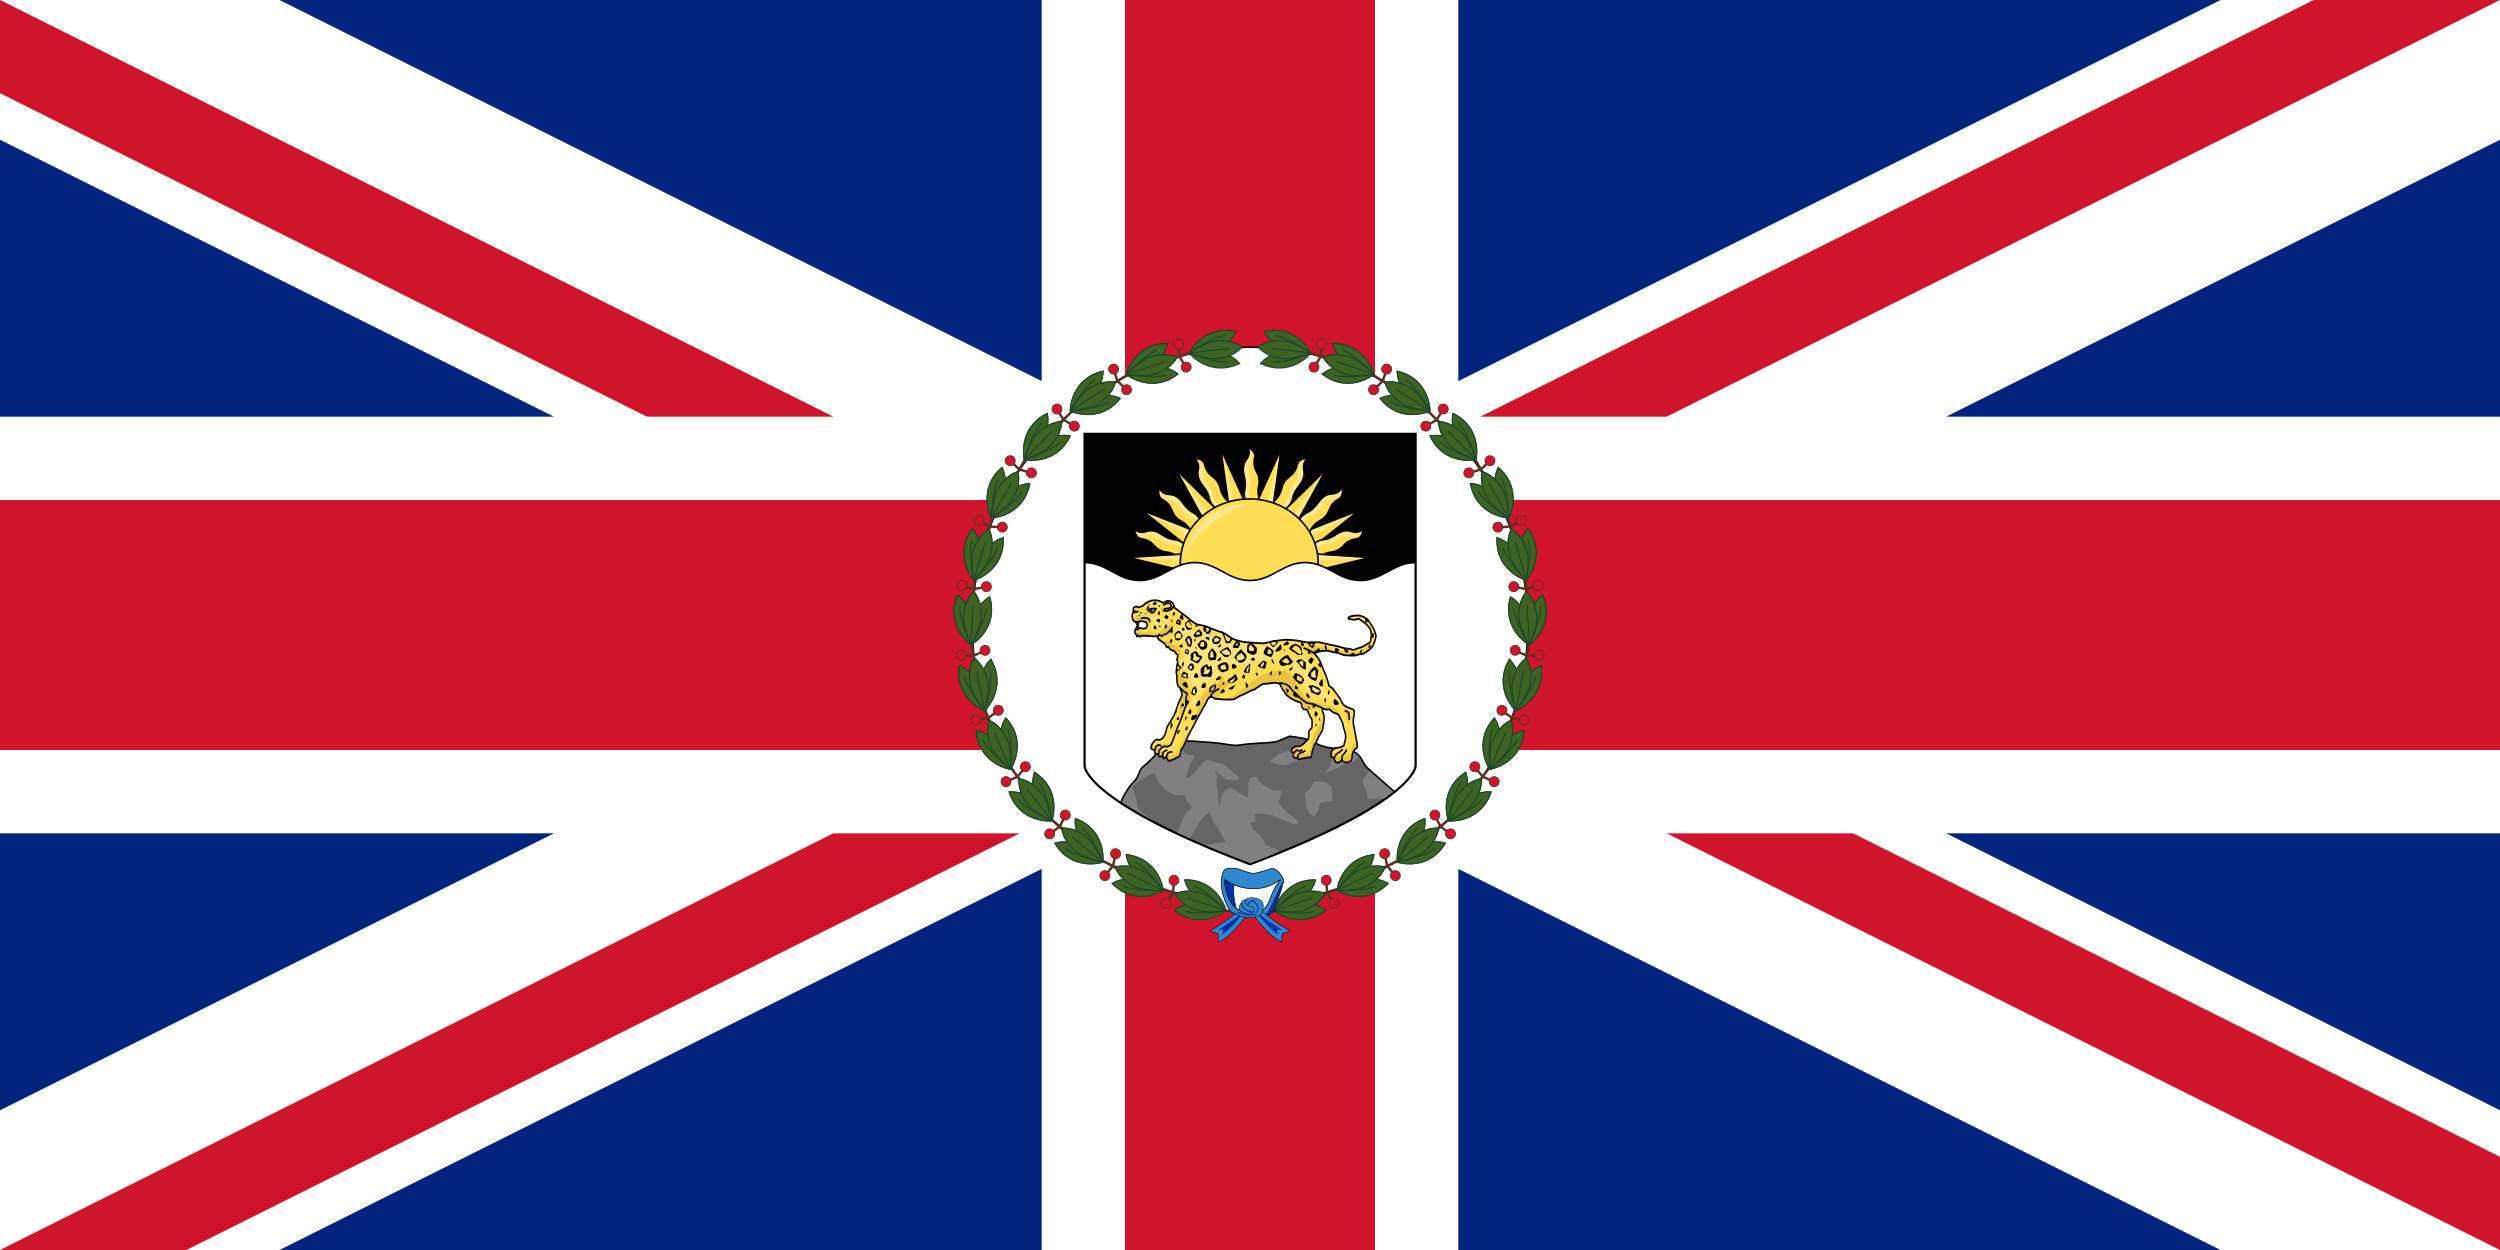
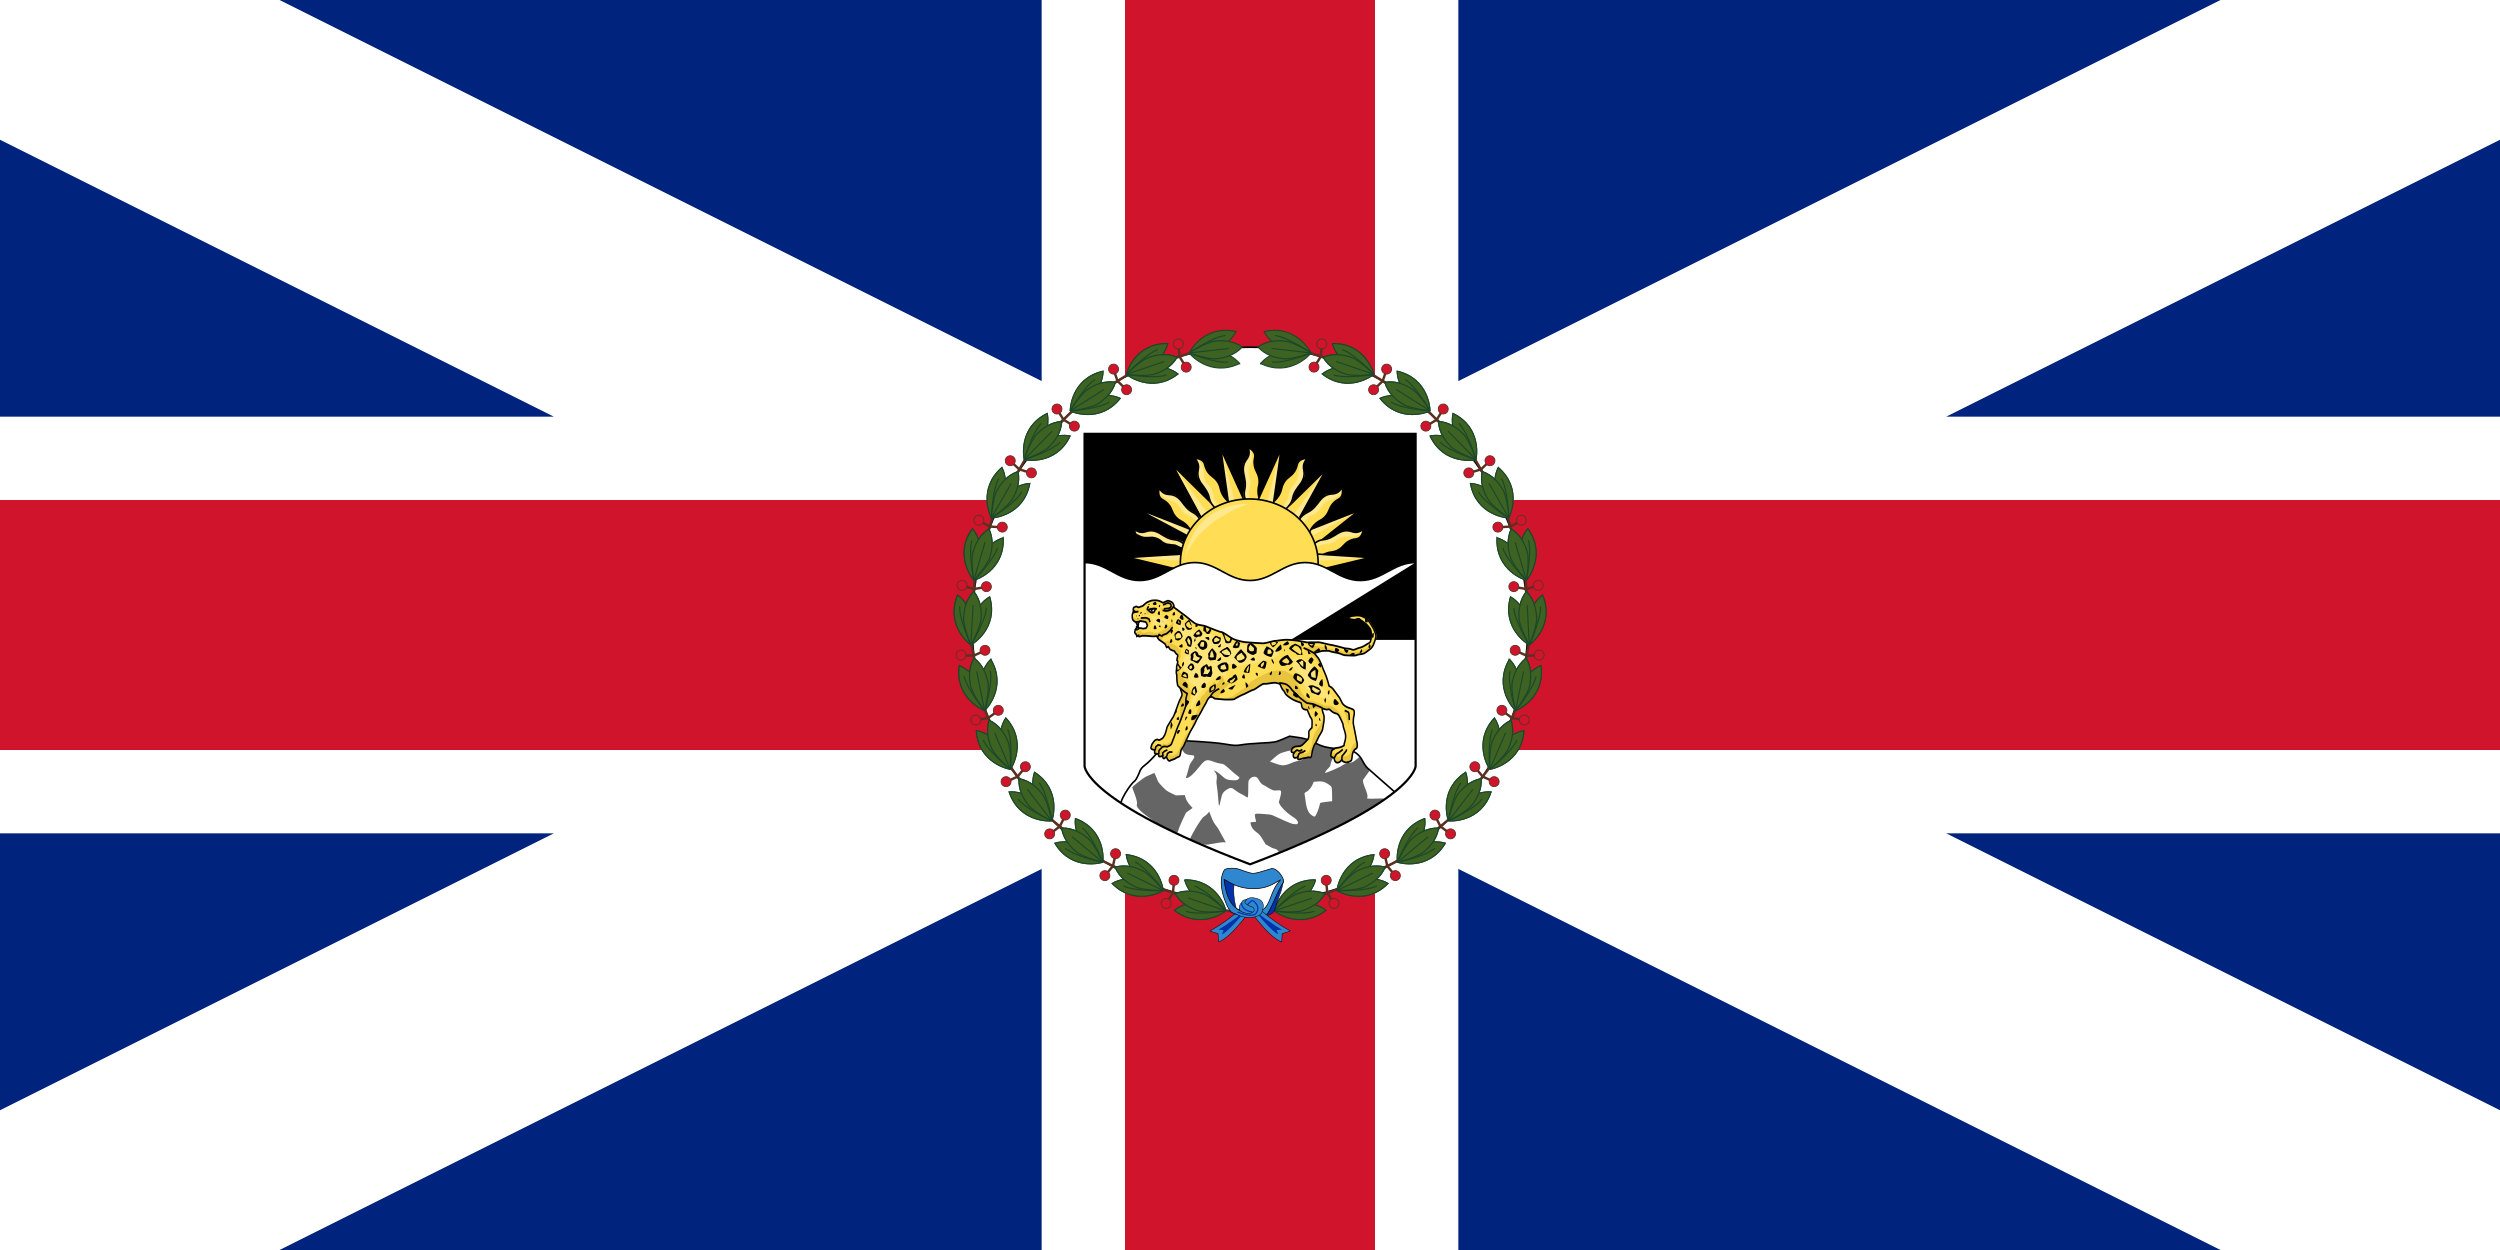
<svg xmlns="http://www.w3.org/2000/svg" xmlns:xlink="http://www.w3.org/1999/xlink" version="1.0" width="1200" height="600">
  <rect width="100%" height="100%" fill="#333333" stroke="none" />
  <g transform="scale(.8)">
    <path style="fill:#00247d" d="M0 0h1500v750H0z" />
    <g id="b">
      <path style="fill:#fff;fill-opacity:1" id="a" d="M625 228.647V0h50l75 325L0 300v-50h332.295L0 83.853V0h167.705z" />
      <use xlink:href="#a" height="750" width="1500" transform="matrix(-1 0 0 1 1500 0)" />
-       <path style="fill:#cf142b" d="m0 0 500 250H388.197L0 55.902V0zm1500 0-500 250H888.197l500-250H1500z" />
    </g>
    <use xlink:href="#b" height="750" width="1500" transform="rotate(180 750 375)" />
    <path style="fill:#cf142b" d="M675 0h150v300h675v150H825v300H675V450H0V300h675V0z" />
  </g>
  <path d="M733.334 300c0 73.638-59.695 133.333-133.333 133.333S466.667 373.638 466.667 300s59.696-133.333 133.334-133.333S733.334 226.362 733.334 300z" style="fill:#fff;fill-opacity:1;fill-rule:evenodd;stroke:#000;stroke-width:.8;stroke-miterlimit:4;stroke-opacity:1;stroke-dasharray:none" />
  <g style="stroke-width:.924;stroke-miterlimit:4;stroke-dasharray:none">
    <path d="M-225 378V263h-185v115z" style="fill:#000;stroke:none" transform="matrix(.859 0 0 .861 872.776 -18.306)" />
    <g style="stroke-width:.936;stroke-miterlimit:4;stroke-dasharray:none">
      <path d="M-330.38 301.91s-4.31-29.234-4.31-30.171l13.493 28.953" transform="matrix(.837 0 0 .861 866.21 -18.306)" style="fill:#fd5" />
      <path d="M-330.6 301.47c.743-.093 3.53-1.3 3.53-1.3l-7.339-28.053z" transform="matrix(.837 0 0 .861 866.21 -18.306)" style="fill:#ffe88d" />
      <path d="M-330.38 301.91s-4.31-29.234-4.31-30.171l13.493 28.953" style="fill:none;stroke:#000;stroke-width:.936;stroke-miterlimit:4;stroke-dasharray:none" transform="matrix(.837 0 0 .861 866.21 -18.306)" />
      <path d="M-322.23 301.54c-.82-2.535-1.586-4.35-.843-7.402.743-3.052.036-5.811-.567-8.713-.603-2.903-.27-5.542 1.504-7.872s1.893-3.986 1.095-6.997c2.802 1.854 4.275 3.322 3.625 6.121-.65 2.8-.037 5.531 1.129 7.59 1.165 2.059 1.957 4.82 1.214 7.87-.743 3.052-.256 6.354 1.122 8.89" transform="matrix(.837 0 0 .861 867.885 -18.306)" style="fill:#fd5" />
      <path d="M-320.48 299.7s.093-.557-.093-1.858c-.186-1.3-.186-2.415-.186-2.415s.372-1.208.465-1.858c.093-.65.557-2.694.557-2.694v-.278c0-.558-.093-2.044-.464-2.787-.372-.743-.65-2.137-.65-2.694 0-.557-.093-1.58.092-2.23.186-.65-.093-.65.465-1.857.557-1.208.464-1.208.743-1.951.279-.743.65-1.58.65-2.23 0-.65.186-.65 0-2.415-.186-1.764-.186-2.229-.557-2.693-.372-.465-1.394-1.208-1.394-1.208l.28 3.53s-.744 2.508-1.209 2.972c-.464.465-2.229 2.973-2.229 3.53 0 .558.279 3.066.279 3.066l.743 5.387v3.53c0 .558-.743 2.973-.743 3.809 0 .836.278 3.623.278 3.623z" transform="matrix(.837 0 0 .861 867.885 -18.306)" style="fill:#ffe88d" />
      <path d="M-322.23 301.54c-.82-2.535-1.586-4.35-.843-7.402.743-3.052.036-5.811-.567-8.714-.603-2.902-.27-5.54 1.504-7.871 1.774-2.33 1.893-3.986 1.095-6.997 2.802 1.854 4.275 3.322 3.625 6.121-.65 2.8-.037 5.531 1.129 7.59 1.165 2.059 1.957 4.82 1.214 7.87-.743 3.052-.256 6.354 1.122 8.89" style="fill:none;stroke:#000;stroke-width:.936;stroke-miterlimit:4;stroke-dasharray:none" transform="matrix(.837 0 0 .861 867.885 -18.306)" />
      <path d="M-330.38 301.91s-4.31-29.234-4.31-30.171l13.493 28.953" transform="matrix(.78 -.313 .304 .802 743.053 -97.157)" style="fill:#fd5" />
      <path d="M-330.6 301.47c.743-.093 3.53-1.3 3.53-1.3l-7.339-28.053z" transform="matrix(.78 -.313 .304 .802 743.053 -97.157)" style="fill:#ffe88d" />
-       <path d="M-330.38 301.91s-4.31-29.234-4.31-30.171l13.493 28.953" style="fill:none;stroke:#000;stroke-width:.936;stroke-miterlimit:4;stroke-dasharray:none" transform="matrix(.78 -.313 .304 .802 743.053 -97.157)" />
      <path d="M-322.23 301.54c-.82-2.535-1.586-4.35-.843-7.402.743-3.052.036-5.811-.567-8.713-.603-2.903-.27-5.542 1.504-7.872s1.893-3.986 1.095-6.997c2.802 1.854 4.275 3.322 3.625 6.121-.65 2.8-.037 5.531 1.129 7.59 1.165 2.059 1.957 4.82 1.214 7.87-.743 3.052-.256 6.354 1.122 8.89" transform="matrix(.755 -.373 .363 .776 717.57 -109.812)" style="fill:#fd5" />
      <path d="M-320.48 299.7s.093-.557-.093-1.858c-.186-1.3-.186-2.415-.186-2.415s.372-1.208.465-1.858c.093-.65.557-2.694.557-2.694v-.278c0-.558-.093-2.044-.464-2.787-.372-.743-.65-2.137-.65-2.694 0-.557-.093-1.58.092-2.23.186-.65-.093-.65.465-1.857.557-1.208.464-1.208.743-1.951.279-.743.65-1.58.65-2.23 0-.65.186-.65 0-2.415-.186-1.764-.186-2.229-.557-2.693-.372-.465-1.394-1.208-1.394-1.208l.28 3.53s-.744 2.508-1.209 2.972c-.464.465-2.229 2.973-2.229 3.53 0 .558.279 3.066.279 3.066l.743 5.387v3.53c0 .558-.743 2.973-.743 3.809 0 .836.278 3.623.278 3.623z" transform="matrix(.755 -.373 .363 .776 717.57 -109.812)" style="fill:#ffe88d" />
      <path d="M-322.23 301.54c-.82-2.535-1.586-4.35-.843-7.402.743-3.052.036-5.811-.567-8.713-.603-2.903-.27-5.542 1.504-7.872s1.893-3.986 1.095-6.997c2.802 1.854 4.275 3.322 3.625 6.121-.65 2.8-.037 5.531 1.129 7.59 1.165 2.059 1.957 4.82 1.214 7.87-.743 3.052-.256 6.354 1.122 8.89" style="fill:none;stroke:#000;stroke-width:.936;stroke-miterlimit:4;stroke-dasharray:none" transform="matrix(.755 -.373 .363 .776 717.57 -109.812)" />
-       <path d="M-330.38 301.91s-4.31-29.234-4.31-30.171l13.493 28.953" transform="scale(-.837 .861) rotate(77.335 -502.92 78.005)" style="fill:#fd5" />
      <path d="M-330.6 301.47c.743-.093 3.53-1.3 3.53-1.3l-7.339-28.053z" transform="scale(-.837 .861) rotate(77.335 -502.92 78.005)" style="fill:#ffe88d" />
      <path d="M-330.38 301.91s-4.31-29.234-4.31-30.171l13.493 28.953" style="fill:none;stroke:#000;stroke-width:.936;stroke-miterlimit:4;stroke-dasharray:none" transform="scale(-.837 .861) rotate(77.335 -502.92 78.005)" />
      <path d="M-322.23 301.54c-.82-2.535-1.586-4.35-.843-7.402.743-3.052.036-5.811-.567-8.713-.603-2.903-.27-5.542 1.504-7.872s1.893-3.986 1.095-6.997c2.802 1.854 4.275 3.322 3.625 6.121-.65 2.8-.037 5.531 1.129 7.59 1.165 2.059 1.957 4.82 1.214 7.87-.743 3.052-.256 6.354 1.122 8.89" transform="matrix(-.538 .659 .641 .554 210.12 295.864)" style="fill:#fd5" />
      <path d="M-320.48 299.7s.093-.557-.093-1.858c-.186-1.3-.186-2.415-.186-2.415s.372-1.208.465-1.858c.093-.65.557-2.694.557-2.694v-.278c0-.558-.093-2.044-.464-2.787-.372-.743-.65-2.137-.65-2.694 0-.557-.093-1.58.092-2.23.186-.65-.093-.65.465-1.857.557-1.208.464-1.208.743-1.951.279-.743.65-1.58.65-2.23 0-.65.186-.65 0-2.415-.186-1.764-.186-2.229-.557-2.693-.372-.465-1.394-1.208-1.394-1.208l.28 3.53s-.744 2.508-1.209 2.972c-.464.465-2.229 2.973-2.229 3.53 0 .558.279 3.066.279 3.066l.743 5.387v3.53c0 .558-.743 2.973-.743 3.809 0 .836.278 3.623.278 3.623z" transform="matrix(-.538 .659 .641 .554 210.12 295.864)" style="fill:#ffe88d" />
      <path d="M-322.23 301.54c-.82-2.535-1.586-4.35-.843-7.402.743-3.052.036-5.811-.567-8.713-.603-2.903-.27-5.542 1.504-7.872s1.893-3.986 1.095-6.997c2.802 1.854 4.275 3.322 3.625 6.121-.65 2.8-.037 5.531 1.129 7.59 1.165 2.059 1.957 4.82 1.214 7.87-.743 3.052-.256 6.354 1.122 8.89" style="fill:none;stroke:#000;stroke-width:.936;stroke-miterlimit:4;stroke-dasharray:none" transform="matrix(-.538 .659 .641 .554 210.12 295.864)" />
-       <path d="M-322.23 301.54c-.82-2.535-1.586-4.35-.843-7.402.743-3.052.036-5.811-.567-8.713-.603-2.903-.27-5.542 1.504-7.872s1.893-3.986 1.095-6.997c2.802 1.854 4.275 3.322 3.625 6.121-.65 2.8-.037 5.531 1.129 7.59 1.165 2.059 1.957 4.82 1.214 7.87-.743 3.052-.256 6.354 1.122 8.89" transform="scale(-.837 .861) rotate(70.86 -502.933 51.331)" style="fill:#fd5" />
      <path d="M-320.48 299.7s.093-.557-.093-1.858c-.186-1.3-.186-2.415-.186-2.415s.372-1.208.465-1.858c.093-.65.557-2.694.557-2.694v-.278c0-.558-.093-2.044-.464-2.787-.372-.743-.65-2.137-.65-2.694 0-.557-.093-1.58.092-2.23.186-.65-.093-.65.465-1.857.557-1.208.464-1.208.743-1.951.279-.743.65-1.58.65-2.23 0-.65.186-.65 0-2.415-.186-1.764-.186-2.229-.557-2.693-.372-.465-1.394-1.208-1.394-1.208l.28 3.53s-.744 2.508-1.209 2.972c-.464.465-2.229 2.973-2.229 3.53 0 .558.279 3.066.279 3.066l.743 5.387v3.53c0 .558-.743 2.973-.743 3.809 0 .836.278 3.623.278 3.623z" transform="scale(-.837 .861) rotate(70.86 -502.933 51.331)" style="fill:#ffe88d" />
      <path d="M-322.23 301.54c-.82-2.535-1.586-4.35-.843-7.402.743-3.052.036-5.811-.567-8.713-.603-2.903-.27-5.542 1.504-7.872s1.893-3.986 1.095-6.997c2.802 1.854 4.275 3.322 3.625 6.121-.65 2.8-.037 5.531 1.129 7.59 1.165 2.059 1.957 4.82 1.214 7.87-.743 3.052-.256 6.354 1.122 8.89" style="fill:none;stroke:#000;stroke-width:.936;stroke-miterlimit:4;stroke-dasharray:none" transform="scale(-.837 .861) rotate(70.86 -502.933 51.331)" />
      <path d="M-330.38 301.91s-4.31-29.234-4.31-30.171l13.493 28.953" transform="matrix(.172 .843 .82 -.176 376.418 597.607)" style="fill:#fd5" />
      <path d="M-330.6 301.47c.743-.093 3.53-1.3 3.53-1.3l-7.339-28.053z" transform="matrix(.172 .843 .82 -.176 376.418 597.607)" style="fill:#ffe88d" />
      <path d="M-330.38 301.91s-4.31-29.234-4.31-30.171l13.493 28.953" style="fill:none;stroke:#000;stroke-width:.936;stroke-miterlimit:4;stroke-dasharray:none" transform="matrix(.172 .843 .82 -.176 376.418 597.607)" />
      <path d="M-330.38 301.91s-4.31-29.234-4.31-30.171l13.493 28.953" transform="matrix(-.837 0 0 .861 334.742 -18.306)" style="fill:#fd5" />
      <path d="M-330.6 301.47c.743-.093 3.53-1.3 3.53-1.3l-7.339-28.053z" transform="matrix(-.837 0 0 .861 334.742 -18.306)" style="fill:#ffe88d" />
      <path d="M-330.38 301.91s-4.31-29.234-4.31-30.171l13.493 28.953" style="fill:none;stroke:#000;stroke-width:.936;stroke-miterlimit:4;stroke-dasharray:none" transform="matrix(-.837 0 0 .861 334.742 -18.306)" />
      <path d="M-330.38 301.91s-4.31-29.234-4.31-30.171l13.493 28.953" transform="matrix(-.78 -.313 -.304 .802 457.9 -97.157)" style="fill:#fd5" />
      <path d="M-330.23 302.94c.743-.093 3.53-1.3 3.53-1.3l-7.713-29.527z" transform="matrix(-.78 -.313 -.304 .802 457.9 -97.157)" style="fill:#ffe88d" />
      <path d="M-330.38 301.91s-4.31-29.234-4.31-30.171l13.493 28.953" style="fill:none;stroke:#000;stroke-width:.936;stroke-miterlimit:4;stroke-dasharray:none" transform="matrix(-.78 -.313 -.304 .802 457.9 -97.157)" />
      <path d="M-322.23 301.54c-.82-2.535-1.586-4.35-.843-7.402.743-3.052.036-5.811-.567-8.713-.603-2.903-.27-5.542 1.504-7.872s1.893-3.986 1.095-6.997c2.802 1.854 4.275 3.322 3.625 6.121-.65 2.8-.037 5.531 1.129 7.59 1.165 2.059 1.957 4.82 1.214 7.87-.743 3.052-.256 6.354 1.122 8.89" transform="matrix(-.755 -.373 -.363 .776 483.384 -109.812)" style="fill:#fd5" />
      <path d="M-320.53 301.05s.15-1.902-.035-3.203c-.186-1.3-.186-2.415-.186-2.415s.372-1.208.465-1.858c.093-.65.557-2.694.557-2.694v-.278c0-.558-.093-2.044-.464-2.787-.372-.743-.65-2.137-.65-2.694 0-.558-.094-1.58.092-2.23.186-.65-.093-.65.465-1.857.557-1.208.464-1.208.743-1.951.278-.743.65-1.58.65-2.23 0-.65.186-.65 0-2.415-.186-1.765-.186-2.23-.557-2.694-.372-.464-1.394-1.207-1.394-1.207l.279 3.53s-.743 2.508-1.208 2.972c-.464.465-2.229 2.973-2.229 3.53 0 .557.279 3.066.279 3.066l.743 5.387v3.53c0 .557-.743 2.973-.743 3.809 0 .836.22 4.968.22 4.968z" transform="matrix(-.755 -.373 -.363 .776 483.384 -109.812)" style="fill:#ffe88d" />
      <path d="M-322.23 301.54c-.82-2.535-1.586-4.35-.843-7.402.743-3.052.036-5.811-.567-8.713-.603-2.903-.27-5.542 1.504-7.872s1.893-3.986 1.095-6.997c2.802 1.854 4.275 3.322 3.625 6.121-.65 2.8-.037 5.531 1.129 7.59 1.165 2.059 1.957 4.82 1.214 7.87-.743 3.052-.256 6.354 1.122 8.89" style="fill:none;stroke:#000;stroke-width:.936;stroke-miterlimit:4;stroke-dasharray:none" transform="matrix(-.755 -.373 -.363 .776 483.383 -109.812)" />
      <path d="M-330.38 301.91s-4.31-29.234-4.31-30.171l13.493 28.953" transform="scale(.837 .861) rotate(77.335 214.273 974.249)" style="fill:#fd5" />
      <path d="M-330.6 301.47c.743-.093 3.53-1.3 3.53-1.3l-7.339-28.053z" transform="scale(.837 .861) rotate(77.335 214.273 974.249)" style="fill:#ffe88d" />
      <path d="M-330.38 301.91s-4.31-29.234-4.31-30.171l13.493 28.953" style="fill:none;stroke:#000;stroke-width:.936;stroke-miterlimit:4;stroke-dasharray:none" transform="scale(.837 .861) rotate(77.335 214.273 974.249)" />
      <path d="M-322.23 301.54c-.82-2.535-1.586-4.35-.843-7.402.743-3.052.036-5.811-.567-8.713-.603-2.903-.27-5.542 1.504-7.872s1.893-3.986 1.095-6.997c2.802 1.854 4.275 3.322 3.625 6.121-.65 2.8-.037 5.531 1.129 7.59 1.165 2.059 1.957 4.82 1.214 7.87-.743 3.052-.256 6.354 1.122 8.89" transform="scale(.837 .861) rotate(49.975 223.132 1441.43)" style="fill:#fd5" />
      <path d="M-320.53 300.58s.142-1.44-.044-2.74c-.186-1.3-.186-2.416-.186-2.416s.372-1.207.464-1.857c.093-.65.558-2.694.558-2.694v-.279c0-.557-.093-2.044-.465-2.787-.371-.743-.65-2.136-.65-2.694 0-.557-.093-1.579.093-2.23.186-.65-.093-.65.464-1.857.558-1.207.465-1.207.744-1.95.278-.744.65-1.58.65-2.23 0-.65.186-.65 0-2.415-.186-1.765-.186-2.23-.557-2.694-.372-.465-1.394-1.208-1.394-1.208l.279 3.53s-.743 2.508-1.208 2.973c-.464.464-2.23 2.972-2.23 3.53 0 .557.28 3.065.28 3.065l.743 5.388v3.53c0 .557-.744 2.972-.744 3.808 0 .836.23 4.506.23 4.506z" transform="scale(.837 .861) rotate(49.975 223.132 1441.43)" style="fill:#ffe88d" />
      <path d="M-323.04 301.61c-.82-2.535-.784-4.42-.04-7.472.742-3.052.035-5.811-.568-8.713-.603-2.902-.27-5.541 1.504-7.872 1.774-2.33 1.894-3.986 1.096-6.997 2.801 1.854 4.275 3.323 3.625 6.122-.65 2.799-.037 5.53 1.128 7.59 1.165 2.058 1.957 4.818 1.214 7.87-.743 3.052-.255 6.354 1.122 8.889" style="fill:none;stroke:#000;stroke-width:.936;stroke-miterlimit:4;stroke-dasharray:none" transform="scale(.837 .861) rotate(49.975 223.132 1441.43)" />
      <path d="M-322.23 301.54c-.82-2.535-1.586-4.35-.843-7.402.743-3.052.036-5.811-.567-8.713-.603-2.903-.27-5.542 1.504-7.872s1.893-3.986 1.095-6.997c2.802 1.854 4.275 3.322 3.625 6.121-.65 2.8-.037 5.531 1.129 7.59 1.165 2.059 1.957 4.82 1.214 7.87-.743 3.052-.256 6.354 1.122 8.89" transform="scale(.837 .861) rotate(70.86 213.26 1057.992)" style="fill:#fd5" />
      <path d="M-320.48 299.7s.093-.557-.093-1.858c-.186-1.3-.186-2.415-.186-2.415s.372-1.208.465-1.858c.093-.65.557-2.694.557-2.694v-.278c0-.558-.093-2.044-.464-2.787-.372-.743-.65-2.137-.65-2.694 0-.557-.093-1.58.092-2.23.186-.65-.093-.65.465-1.857.557-1.208.464-1.208.743-1.951.279-.743.65-1.58.65-2.23 0-.65.186-.65 0-2.415-.186-1.764-.186-2.229-.557-2.693-.372-.465-1.394-1.208-1.394-1.208l.28 3.53s-.744 2.508-1.209 2.972c-.464.465-2.229 2.973-2.229 3.53 0 .558.279 3.066.279 3.066l.743 5.387v3.53c0 .558-.743 2.973-.743 3.809 0 .836.278 3.623.278 3.623z" transform="scale(.837 .861) rotate(70.86 213.26 1057.992)" style="fill:#ffe88d" />
      <path d="M-322.23 301.54c-.82-2.535-1.586-4.35-.843-7.402.743-3.052.036-5.811-.567-8.713-.603-2.903-.27-5.542 1.504-7.872s1.893-3.986 1.095-6.997c2.802 1.854 4.275 3.322 3.625 6.121-.65 2.8-.037 5.531 1.129 7.59 1.165 2.059 1.957 4.82 1.214 7.87-.743 3.052-.256 6.354 1.122 8.89" style="fill:none;stroke:#000;stroke-width:.936;stroke-miterlimit:4;stroke-dasharray:none" transform="scale(.837 .861) rotate(70.86 213.26 1057.992)" />
      <path d="M-330.38 301.91s-4.31-29.234-4.31-30.171l13.493 28.953" transform="matrix(-.172 .843 -.82 -.176 822.86 597.607)" style="fill:#fd5" />
      <path d="M-330.6 301.47c.743-.093 3.53-1.3 3.53-1.3l-7.339-28.053z" transform="matrix(-.172 .843 -.82 -.176 822.86 597.607)" style="fill:#ffe88d" />
      <path d="M-330.38 301.91s-4.31-29.234-4.31-30.171l13.493 28.953" style="fill:none;stroke:#000;stroke-width:.936;stroke-miterlimit:4;stroke-dasharray:none" transform="matrix(-.172 .843 -.82 -.176 822.86 597.607)" />
      <path style="color:#000;fill:#fd5;enable-background:accumulate" d="M-280.98 335.13c0 19.721-17.689 35.709-39.51 35.709-21.821 0-39.51-15.987-39.51-35.709 0-19.721 17.689-35.709 39.51-35.709 21.821 0 39.51 15.987 39.51 35.709z" transform="matrix(.837 0 0 .861 867.885 -18.306)" />
      <path style="color:#000;fill:none;stroke:#000;stroke-width:.936;stroke-miterlimit:4;stroke-dasharray:none;enable-background:accumulate" d="M-280.98 335.13c0 19.721-17.689 35.709-39.51 35.709-21.821 0-39.51-15.987-39.51-35.709 0-19.721 17.689-35.709 39.51-35.709 21.821 0 39.51 15.987 39.51 35.709z" transform="matrix(.837 0 0 .861 867.885 -18.306)" />
      <path d="M-320.5 302.13s-30.875-2-36.75 30.25c7.625-21.75 36.75-30.25 36.75-30.25z" transform="matrix(.837 0 0 .861 867.885 -18.306)" style="fill:#ffe88d" />
    </g>
-     <path d="M-225.06 334.88c-12.333 0-18.5 10-30.833 10-12.333 0-18.5-10-30.833-10-12.333 0-18.5 10-30.833 10-12.333 0-18.5-10-30.833-10-12.333 0-18.5 10-30.833 10-12.333 0-18.5-10-30.833-10l.06 112.63s0 20.493 92.5 55.493c92.5-35 92.5-55.493 92.5-55.493z" style="fill:#fff" transform="matrix(.859 0 0 .861 872.776 -18.306)" />
+     <path d="M-225.06 334.88c-12.333 0-18.5 10-30.833 10-12.333 0-18.5-10-30.833-10-12.333 0-18.5 10-30.833 10-12.333 0-18.5-10-30.833-10-12.333 0-18.5 10-30.833 10-12.333 0-18.5-10-30.833-10l.06 112.63c92.5-35 92.5-55.493 92.5-55.493z" style="fill:#fff" transform="matrix(.859 0 0 .861 872.776 -18.306)" />
    <path d="M-225.06 334.88c-12.333 0-18.5 10-30.833 10-12.333 0-18.5-10-30.833-10-12.333 0-18.5 10-30.833 10-12.333 0-18.5-10-30.833-10-12.333 0-18.5 10-30.833 10-12.333 0-18.5-10-30.833-10" style="fill:none;stroke:#000;stroke-width:.924;stroke-linecap:butt;stroke-linejoin:miter;stroke-miterlimit:4;stroke-dasharray:none" transform="matrix(.859 0 0 .861 872.776 -18.306)" />
-     <path style="color:#000;fill:gray;fill-rule:nonzero;enable-background:accumulate" d="M371.52 506.96c-3.2-1.879 6.93-14.155 7.827-14.709.254-.157.828-1.39 1.277-2.74.65-1.957 1.366-2.87 3.535-4.508 1.496-1.13 4.167-3.803 5.935-5.94 3.172-3.834 6.287-6.08 9.843-7.1 2.31-.663 21.31.394 28.343 1.576 5.354.9 6.578.956 9.5.432 1.845-.33 6.842-.77 11.105-.977 7.296-.353 7.985-.475 11.75-2.087l4-1.713 4.701.674c3.469.497 5.626 1.139 8.23 2.45 5.46 2.75 7.042 3.174 14.75 3.958 6.571.668 7.368.859 9.381 2.244 1.4.962 2.66 2.42 3.462 4.003.694 1.37 2.05 3.362 3.012 4.427l14.704 13.168c-22.697 15.57-38.142 24.198-80.618 39.834-23.845-8.982-47.3-19.46-70.736-32.993z" transform="matrix(.859 0 0 .861 219.781 -50.59)" />
    <path d="m464.75 469.31-2.906 1.25c-4.345 1.845-5.712 2.116-12.75 2.563-3.406.216-8.035.595-10.281.875-4.385.546-4.309.551-11.156-.407-6.058-.847-13.218-1.363-21-1.531l-6.719-.156.375.625c.218.33 1.234 1.259 2.25 2.094 1.016.834 2.114 2.011 2.438 2.593.905 1.628 2.206 2.337 4.5 2.5 1.808.129 1.9.19 1.968.782.068.588-.425 1.456-2.062 3.687-.341.465-.793 1.674-1.031 2.75-.235 1.056-.677 2.704-1 3.656-.697 2.054-.696 1.907-.22 1.907 1.407 0 3.731-2.014 6.938-6 3.563-4.428 4.13-4.627 8.188-3.094 1.306.493 2.994.956 3.75 1.031 1.838.182 2.215.398 5.125 3.062 1.375 1.26 3.203 2.805 4.062 3.438.86.633 1.563 1.258 1.563 1.375 0 .117-.288.475-.625.812-.554.554-.8.625-2.688.625-3.126 0-4.471-.505-6.437-2.375-1.505-1.431-4.182-3.287-4.406-3.062-.053.052.187.472.53.937.92 1.246 1.132 2.248.845 4.188-.196 1.324-.16 2.173.156 3.937.221 1.238.525 4.135.687 6.438.163 2.303.367 4.187.47 4.187.227 0 .591-1.23 1.124-3.906.553-2.777 1.142-3.764 3.094-5.062 2.106-1.4 2.902-1.344 4.937.344.786.65 2.225 1.552 3.188 2 .962.447 2.15 1.11 2.625 1.468.802.605.883.627 1.125.219.154-.26.25-2.18.25-4.687 0-4.05.039-4.285.594-5.063.71-.995 1.734-1.562 2.843-1.562 1.127 0 1.826.546 2.563 2 .708 1.397 1.65 2.338 2.75 2.78.42.17 1.087.542 1.5.844.412.303 1.486.93 2.375 1.375 1.506.754 1.735.806 3.344.657 1.15-.107 1.834-.065 2.062.125.511.424.438 1.527-.312 4.125l-.66 2.36.531 1.125c.807 1.661 3.852 4.698 6.281 6.281 2.53 1.649 3.205 2.229 3.688 3.156.277.534.282.809.062 1.219-.254.475-.435.517-1.812.406-1.208-.097-2.46-.552-5.875-2.062-2.39-1.057-4.977-2.211-5.75-2.594-1.26-.624-1.829-.734-5.625-1-5.21-.366-5.156-.383-4.656 2.156.183.932.373 1.828.437 2 .084.225-.253.31-1.219.313-1.87.005-2.11.197-1.719 1.406.653 2.017 1.256 2.807 3.188 4.281 1.695 1.293 2.137 1.837 3.531 4.156l1.594 2.625 3.156 1.75c1.735.951 3.213.463 4.207 2.58 19.105-7.531 44.47-17.268 58.608-29.496 1.19-1.122-10.328.464-9.275-.79 1.335-1.59-3.375-8.6-2.103-10.262 1.106-1.444 2.314-3.116 2.688-3.688l.687-1.031-1.28-1.594c-.709-.872-1.94-2.604-2.72-3.875-.78-1.27-1.48-2.311-1.562-2.312-.082-.001-.786.573-1.594 1.28-1.597 1.398-2.702 1.97-3.812 1.97-1.146 0-3.243.71-4.032 1.375-1.114.938-9.78 4.675-9.78 4.218 0-.442.853-1.636 1.843-2.562.712-.666 1.156-1.274 1.156-1.625 0-.817.727-2.884 1.406-3.969.464-.74.597-1.28.594-2.625-.005-2.72.024-2.705-2.312-3.062-2.766-.424-5.398-1.287-8.844-2.907-3.76-1.766-5.414-2.266-9.906-2.968zm1.781 7.719c.452.036.907.168 1.688.437 3.387 1.168 4.559 2.31 4.219 4.125-.15.799-.192.81-2.532 1.25-1.298.245-3.071.778-3.937 1.188-.866.41-2.187.898-2.938 1.094-2.013.524-3.045.4-6.312-.75l-2.969-1.032 2.531-2.187c2.266-1.969 2.714-2.248 4.688-2.906 1.203-.402 2.944-.861 3.875-1.032.786-.143 1.235-.223 1.687-.187zm-80.25 13.875-1.437.656c-2.235 1.023-8.038 5.847-8.038 6.146 0 .529 3.277 7.64 2.612 9.421-.993 2.658 7.404 7.691 11.614 11.077 1.318 1.06 10.77 4.915 10.907 4.875.135-.04.351-.467.468-.937.523-2.104 3.728-8.995 4.436-10.3l3.69-2.66-1.31-1.44c-1.417-1.551-2.434-3.296-2.75-4.781l-.187-.938-2.563.063-2.562.093-2.656-1.28c-2.377-1.162-2.845-1.543-4.906-3.688-1.92-1.997-2.372-2.61-2.813-3.907-.289-.848-.768-2.016-1.062-2.593l-.532-1.063zm95.188 3.469c2.063-.05 3.278.426 5.313 1.843 1.65 1.15 1.679 1.253 1.719 5.813l.03 3.406-1.687.156c-.928.094-2.453.287-3.375.438-1.595.26-1.665.322-1.812 1.062-.27 1.354-1.159 3.99-1.75 5.157-1.07 2.108-1.051 2.083-2.594 1.125-2.056-1.278-3.072-3.57-3.688-8.5-.206-1.65-.424-3.26-.5-3.563-.114-.456.036-.626.938-1.062 1.325-.641 2.903-2.526 3.625-4.313l.531-1.312 2.313-.188c.333-.026.642-.055.937-.062zm-61.625 16.844-.812 1c-.445.561-1.44 1.39-2.22 1.843-1.597.931-8.116 12.185-7.671 12.63.256.257 5.637 2.22 8.219 3 .853.258 8.65-1.388 9.76-1.377l1.969.031-4.37-7.909c-2.496-3.23-2.71-3.609-3.812-6.5l-1.063-2.718z" style="color:#000;fill:#656565;enable-background:accumulate" transform="matrix(.859 0 0 .861 219.781 -50.59)" />
    <path style="color:#000;fill:none;stroke:#000;stroke-width:.924;stroke-miterlimit:4;stroke-dasharray:none;enable-background:accumulate" d="m-236.87 462.63-15.013-13.168c-1.08-.947-2.318-3.058-3.012-4.427-.802-1.584-2.063-3.041-3.462-4.004-2.013-1.385-2.81-1.576-9.38-2.244-7.708-.783-9.29-1.208-14.75-3.957-2.605-1.312-4.762-1.954-8.23-2.45l-4.702-.674-4 1.712c-3.765 1.612-4.454 1.735-11.75 2.088-4.262.206-9.26.646-11.105.977-2.922.524-4.146.468-9.5-.432-7.032-1.182-26.033-2.24-28.343-1.577-3.556 1.02-6.671 3.267-9.843 7.1-1.768 2.138-4.439 4.81-5.935 5.94-2.169 1.638-2.885 2.552-3.535 4.509-.449 1.35-1.949 4.121-2.203 4.278-3.486 2.634-8.78 12.183-7.839 12.585" transform="matrix(.859 0 0 .861 872.776 -18.306)" />
    <g style="stroke-width:1.292;stroke-miterlimit:4;stroke-dasharray:none">
      <path d="M-656.47 344.3s-1.21 1.344-2.687 1.612c-1.478.269-1.881.806-2.822.672-.94-.134-1.343-.94-2.418-.403-1.075.537-1.21.269-1.612.94-.403.672-.135 1.613-.135 1.613s-.134 1.343-.403 1.88c-.268.538-.537 1.076-.537 1.613v1.747l.403 1.478.94.94 1.881.94.672 1.344 1.21 1.075.268-2.418 1.344-.94 1.209.133c.672.135 3.359.538 3.359.538s.806.537 1.075 1.343c.268.807.806.941.268 1.747-.537.806-.671 1.478-1.478 1.478-.806 0-1.612.403-2.552.134-.94-.268-2.687-.268-2.687-.268l-1.747-.94-.538-.673s.27 1.075-.134 1.613c-.403.537-.94 1.074-.94 1.074l-.403 1.747.268.94 1.075.807.403 1.343 1.478-.672s0 .807.672.807 2.284-.538 2.284-.538h3.493s5.24.403 6.18.403c.941 0 1.882-.134 1.882-.134s1.074-.134 1.477.672 1.075 1.612 1.747 2.015c.672.403 2.15 1.21 2.822 1.612.671.403 2.015 1.344 2.015 1.344l1.343 2.418 1.344-.537s.806.94 1.21 1.478c.402.537 1.612.94 2.283 1.209.672.269 1.613 0 2.284 1.21.672 1.208 2.15 1.611 2.284 2.283.135.672-.671 2.687-.671 3.36 0 .67 1.074.536.537 2.149-.537 1.612-.94 2.821-.806 3.493.134.672-.269 1.344-.269 2.956 0 1.612.403 1.88.403 1.88l.135 4.032s.403 3.224.806 3.896c.403.672 1.88 1.21 2.15 2.15.268.94.806 2.015.94 2.418.134.403.672 1.747.269 2.687-.403.94-1.747 2.956-2.553 4.703-.806 1.746-3.762 9.27-4.971 10.748-1.21 1.477-4.972 6.852-4.972 6.852s-1.343 4.837-2.15 5.911c-.805 1.075-1.209 1.881-2.149 2.419-.94.537-2.15 1.075-2.687 1.075-.538 0-.806-.672-2.284-.27-1.478.404-2.822 2.285-2.822 2.285s-1.074 1.075-1.209 1.881c-.134.806-.94 1.747 0 2.418.94.672 2.956.807 2.956.807s-.672 1.746-.134 2.284c.537.537 3.224.537 3.224.537s-.269 1.881.806 1.881c1.075 0 2.687-.403 2.687-.403s0 2.015 1.21 1.747c1.209-.27 1.746-1.881 2.15-.807.402 1.075 1.612 3.09 2.955 2.419 1.344-.672 3.896-1.075 4.971-1.881 1.075-.806 2.956-.538 3.493-2.15.538-1.612.404-2.687 1.075-3.896.672-1.21 1.613-1.747 2.553-3.628.94-1.88 3.762-6.986 4.568-8.464.806-1.478 4.165-5.912 5.106-7.927.94-2.016 4.03-6.046 5.374-8.33 1.343-2.284 2.956-4.3 3.627-5.509.672-1.21 1.21-2.553 2.822-3.628 1.612-1.074 4.3.941 4.3.941s7.658.672 9.404.672c1.747 0 6.718.134 7.524-.403.806-.538 6.852-3.225 7.39-3.225.537 0 6.583-2.956 8.599-3.359 2.015-.403 7.39-4.568 9.404-4.3 2.016.27 7.659-1.074 9.808-.67 2.15.402 3.628.67 3.762 1.208.135.538 1.344 3.225 2.822 4.434 1.478 1.21.134 1.881 5.374 4.971 5.24 3.09 8.599 2.956 9.405 3.897.806.94.134 3.359 2.418 4.299 2.284.94 2.822-.134 3.225 1.075s.806 1.478 1.612 3.359c.807 1.88 2.016 2.15 2.15 3.896.134 1.747-.134 4.971-.134 4.971s-2.284 1.747-2.553 2.822c-.269 1.075.537 4.03-.94 5.508-1.478 1.478-4.703 4.031-4.703 4.031s-1.612.94-2.15.94c-.537 0-3.896 0-4.971.672-1.075.672-1.478.672-1.747 1.613-.268.94-.806 1.074-.268 1.746.537.672 2.418.269 2.015.94-.403.672-.672 1.075-.537 1.882.134.806.671 1.478 1.343 1.478.672 0 2.553-.403 2.553-.403s-.269 1.343.537 1.477c.807.135 2.016-.268 3.09-.537 1.075-.269 4.3-.672 5.106-.94.806-.27 2.284.94 2.822-.807.537-1.746.671-3.627.94-4.165.269-.537 1.075-3.359 2.15-4.568 1.075-1.209 2.956-5.105 3.493-5.777.538-.672 2.553-3.493 2.822-4.434.268-.94.806-3.896 1.074-5.24.27-1.343.403-3.493.135-4.837-.269-1.343-2.284-4.97-.94-4.97 1.343 0 2.82.805 4.164.537 1.344-.269.806-.538 3.494 1.343 2.687 1.881 4.702.94 6.18 3.225 1.478 2.284 3.493 5.643 3.493 6.852 0 1.21 1.613 4.3 2.016 6.718s-.672 5.24-1.075 6.315c-.403 1.074.806 1.074-2.016 2.15-2.821 1.074-5.24.671-6.314 1.477-1.075.806-1.881.403-2.419 1.747-.537 1.343-.671 2.687-.671 3.359 0 .671 2.821 1.612 2.821 1.612s.269 1.747.806 2.284c.538.537 1.075 1.344 3.09.806 2.016-.537 2.284-2.418 2.956-1.343.672 1.074 3.494 1.477 3.494 1.477s3.762-.671 4.299-1.612c.537-.94.672-3.627.94-4.434.27-.806.403-1.746 1.747-3.09 1.344-1.343 2.15-.403 2.284-2.956.134-2.552-.537-2.955-.806-4.702-.269-1.747-2.15-9.405-2.418-10.614-.27-1.21 0-4.837.268-5.509.269-.672 1.075-4.165-.403-4.971s-4.03-1.344-5.374-1.881c-1.344-.537-3.224-1.612-4.165-3.09-.94-1.478-1.881-3.36-2.418-3.896-.538-.538-3.494-4.031-5.106-5.778-1.612-1.746-3.493-2.284-3.493-2.284s-1.478-4.837-2.687-7.39c-1.21-2.552-2.284-4.433-2.822-5.777-.537-1.343-2.687-5.643-3.627-6.718-.94-1.074-3.628-3.762-3.628-3.762l6.583-1.477s5.509-.404 6.853.134c1.343.537 5.777 1.075 7.12 1.343 1.344.27 4.434 1.613 6.315 1.613 1.881 0 7.659.537 9.405-.135 1.747-.671 4.837-.671 6.18-1.209 1.344-.537 3.897-2.284 4.569-2.687.671-.403 2.552-1.746 3.359-3.359.806-1.612 2.552-5.508 2.15-7.12-.404-1.613-1.882-4.569-2.285-5.106-.403-.538-2.553-3.628-3.493-4.568-.94-.94-.672-1.478-3.09-2.553-2.419-1.075-3.762-1.612-5.643-1.747-1.881-.134-3.36.135-5.24.269-1.881.134-3.36 1.075-3.36 1.075s-.805.94.27 1.075c1.074.134 4.299.806 5.374.537 1.075-.269 2.687-1.075 3.762-.269 1.075.806 4.03 2.419 5.105 3.225 1.075.806 3.897 3.359 4.165 4.568.269 1.21.806 3.09.403 4.702-.403 1.613.27 3.762-2.15 4.703-2.418.94-4.299 2.553-7.254 3.09-2.956.538-4.972 2.15-7.121 1.344-2.15-.806-4.837-.538-6.853-1.075-2.015-.537-9.673-2.15-10.345-2.15-.671 0-9.001-1.746-10.077-1.88-1.074-.135-11.152 0-11.152 0s-8.061-1.344-8.733-1.344c-.671 0-5.508-.538-8.33-.538-2.821 0-8.867.806-8.867.806-1.881-.268-8.465 1.881-11.69 1.747-3.224-.134-12.763-.672-14.375-.806-1.613-.135-6.584-.94-9.943-2.15s-8.33-4.837-10.614-5.105c-2.284-.27-12.495-4.031-14.376-4.434-1.88-.403-4.836-.538-7.255-1.478-2.418-.94-7.255-4.703-9.673-6.18-2.419-1.478-9.674-6.046-9.674-6.046s.806.134.672-.672c-.135-.806-1.075-2.284-2.016-2.687-.94-.403-2.687-1.21-3.762-.806a459.06 459.06 0 0 0-3.493 1.343s-2.687-1.343-4.434-1.612c-1.746-.269-4.568-.135-5.24 0-.671.134-3.09.94-3.762 1.209-.671.269-2.15 1.344-2.15 1.344z" style="fill:#fd5" transform="matrix(.564 0 0 .67 920.013 59.303)" />
      <path d="M94.515 384.06c.063.38.38.884.569 1.137.19.253.126.316.884.569.758.253 1.074.442 1.959.442.884 0 1.642-.632 1.39-.063-.253.568-.885 1.074-.885 1.074s-.505.379-.821.442c-.316.063-.443.19-.948.126-.505-.063-3.096-.631-3.096-.631zm-1.112 4.824c0 .59.46 1.904.46 1.904.394.395 1.51 1.183 1.51 1.183.658.328 2.365.59 2.365.59 1.248-.13 3.416-.722 3.416-.722.788-.131 3.35 0 3.35 0 .788 0 1.773.197 1.773.197.46.46 1.248 1.183 1.248 1.183.066.46.132 2.561.132 2.561l-.789 1.577c-.46.46-1.445 1.116-1.445 1.116 0-.46.132-2.167.132-2.167-.394-.723-1.511-1.642-1.511-1.642-.92-.263-3.416-.723-3.416-.723-.328 0-1.904.394-1.904.394-1.314.263-2.562.132-2.562.132-.657-.066-1.38-.263-1.38-.263-.656-.46-1.182-1.248-1.182-1.248-.263-.591-.46-1.708-.46-1.708 0-.788.263-1.97.263-2.365zm1.774 11.955c.197.59 1.182 1.313 1.182 1.313.788-.46 1.248-.525 1.248-.525.263.197 2.562-1.445 2.562-1.445.328 1.116.854 1.38.854 1.38.722 1.116 2.036.59 2.036.59 1.05.723 1.905-.394 1.905-.394.722.329 2.693-.46 2.693-.46 1.445 1.183 2.627.263 2.627.263 1.051 1.051 1.445 1.117 1.445 1.117 1.576-.591 3.678-.263 3.678-.263.592-.92 1.314-.854 1.314-.854a23.632 23.632 0 0 1 2.365-1.314c1.445-.197 3.612-.985 3.612-.985.723-.92 1.183-1.248 1.183-1.248 1.182-.657 2.627-1.642 2.627-1.642.263-.328.723-1.708.723-1.708l.394-.131c.394 2.824.262 3.021.262 3.021-1.116 1.511-1.773 2.037-1.773 2.037a9.847 9.847 0 0 0-.854 2.561c-.263 1.314-.591 1.905-.591 1.905-.329-.591-.591-.394-.591-.394-1.577 1.248-2.496.788-2.496.788-1.905 1.577-2.496 1.314-2.496 1.314-.394.985-1.183 2.233-1.183 2.233l-.59.132c-1.117-.723-2.234-1.774-2.234-1.774-.591-.722-1.445-1.51-1.445-1.51-1.51 0-3.35.13-3.35.13-.788.066-6.109-.328-6.109-.328a200.128 200.128 0 0 0-3.612-.131c-.263.131-1.445.46-1.445.46l-1.577-1.051c-.328.525-.854 1.05-.854 1.05-.065-.262-.262-1.444-.262-1.444-.46-.263-1.314-1.248-1.314-1.248l.394-1.183zm11.626-17.538c0 .46.394.92.394.92 1.116.13 2.036-.264 2.036-.264.394-.065 2.168-.197 2.168-.197a42.51 42.51 0 0 1 1.445.526c.722.394.657.985.657.985v1.182c-.395.395-1.051 1.248-1.051 1.248-.329.395-1.051 1.051-1.051 1.051-.46.066-1.314.066-1.314.066l-2.102-.525c-.92-.329-1.51-.526-1.51-.526.196.591.656 1.248.656 1.248.066.263-1.05.197-1.05.197-.79-.722-1.249-1.576-1.249-1.576 0-.92.394-1.905.394-1.905.46-.591 1.577-2.43 1.577-2.43zm20.625-2.365c.065.723.065 1.248.065 1.248-.262.263-.985 1.051-.985 1.051-.394.394-.854.788-.854.788-.525.263-1.576.657-1.576.657-.854.066-1.708-.131-1.708-.131-1.051-.197-2.036.328-2.036.328h-.985c-.263 0-2.234-.591-2.234-.591l.263 1.51c.394.526 1.445 1.183 1.445 1.183.526.263 2.365.854 2.365.854 1.05.131 2.693-.066 2.693-.066.854-.263 2.759-1.445 2.759-1.445.722-.525 1.773-1.314 1.773-1.314.131-.262.131-1.116.131-1.116-.131-.329-.328-1.051-.328-1.051-.131-.394-.788-1.905-.788-1.905zm-7.554 1.051c-.46.263-1.38.92-1.38.92-.394.328 1.183.328 1.183.328.722-.197 2.233-.131 2.233-.131.92-.263 2.562-.329 2.562-.329.788.197 1.05.329 1.05.329l.33.328c.065-.525-.263-1.51-.263-1.51-.592-.526-1.446-.789-1.446-.789-1.904 0-2.824.197-2.824.197-.591.263-1.445.657-1.445.657zm-.407 27.128c.468 0 5.153-1.288 5.153-1.288.586 1.17 1.172 1.405 1.172 1.405 1.054 1.406 3.045 1.523 3.045 1.523.82 1.17 2.46 1.288 2.46 1.288.82 2.343 3.279 2.811 3.279 2.811-1.289 2.928 0 3.865 0 3.865-1.171 2.577-2.226 4.685-2.226 4.685-.117.469-.702 1.054-.702 1.054-.235-.585-.937-2.46-.937-2.46.351-1.288 1.17-2.927 1.17-2.927-1.405-1.406-2.107-2.46-2.107-2.46-.703-.586-1.874-1.288-1.874-1.288-1.406-.937-3.045-1.992-3.045-1.992-.469-.35-1.289-1.17-1.289-1.17-1.054.585-1.522.936-1.522.936-.235-.468-.82-2.108-.82-2.108-.469-.351-1.757-1.874-1.757-1.874zm11.595 17.803c.937.703 2.694 3.748 2.694 3.748.585 1.288 2.108 3.397 2.108 3.397.703 1.64 2.928 2.693 2.928 2.693.469 2.343 2.46 3.163 2.46 3.163-.352 2.342 1.757 3.865 1.757 3.865-.352 1.171-.118 2.108-.118 2.108-.234 1.289-.937 4.217-.937 4.217-1.054 1.405-2.46 3.865-2.46 3.865l-1.756 3.045c-.234.703-5.973 13.352-5.973 13.352l.82-4.45c.35-1.758 1.054-4.451 1.054-4.451v-3.866c0-1.288.117-2.81.117-2.81 0-1.055-.82-3.397-.82-3.397l2.81-4.334-.82-4.333-2.224-2.109c-.352-.936-1.64-1.64-1.64-1.64-.234-1.17-.234-4.567-.234-4.567 0-1.054-.235-4.334-.235-4.334.117-.468.469-3.162.469-3.162zm35.02 22.722c.468-1.64 3.045-5.622 3.045-5.622 2.577-2.108 3.63-2.577 3.63-2.577 1.64-1.405 3.866-3.396 3.866-3.396-.82-1.054-3.865.351-3.865.351-1.054-.234-3.163-5.505-3.163-5.505-1.054 1.171-2.928 4.334-2.928 4.334-1.17 1.405-2.225 1.991-2.225 1.991-.82-1.406-1.523-1.991-1.523-1.991-2.342 3.162-3.162 3.162-3.162 3.162-2.811 3.631-3.865 3.514-3.865 3.514-1.523 3.162-2.694 3.045-2.694 3.045-1.406.117-2.694 4.1-2.694 4.1-.234.468-1.054 4.216-1.054 4.216-.703 2.225-1.757 5.154-1.757 5.154-.703 1.405-1.874 3.513-1.874 3.513-.586 1.171-1.405 2.694-1.405 2.694-.352 1.406-.469 3.865-.469 3.865l7.613-11.83c.117-.468 6.91-9.955 6.91-9.955.469 0 3.397-.117 3.397-.117 1.054.234 4.217 1.054 4.217 1.054zm-36.894 25.767-1.523 2.342c-.82 1.172-1.874 2.577-1.874 2.577-.82.586-1.874 1.054-1.874 1.054-.468.235-1.874.703-1.874.703l-2.342-.351-1.406 1.054c-.468.351-1.17 1.874-1.17 1.874-.82.937-1.758 1.405-1.758 1.405l.352-2.576.117-1.055c-1.757.82-2.928 1.64-2.928 1.64-.82.117-1.64-.468-1.64-.468-.352-.82-1.171-1.874-1.171-1.874l-1.289 2.46 1.406 1.288h1.522c.117 1.17.586 2.46.586 2.46.117.468 1.405.936 1.405.936.469.117 1.289.352 1.289.352l.82 1.288c1.17.351 2.46.351 2.46.351.468-.234.82-.468.82-.468 0 1.171.702 1.757.702 1.757.703-.234 2.577-1.289 2.577-1.289l.468 2.343 2.225.468c1.289-.117 3.28-.82 3.28-.82l3.162-1.405a58.348 58.348 0 0 0 1.757-.937c0-.468.937-2.811.937-2.811.937-.937 2.46-3.514 2.46-3.514l1.405-2.576c.352-1.523 1.054-4.1 1.054-4.1.703-1.171 3.397-5.27 3.397-5.27l-3.28 2.576c-.585.82-2.108 3.046-2.108 3.046-1.17 1.756-2.576 4.919-2.576 4.919-.82 1.64-2.343 3.865-2.343 3.865-.468.82-1.874 2.46-1.874 2.46-1.522.936-3.396 1.288-3.396 1.288-.82-.117-2.226-.703-2.226-.703l-.117-1.523-1.288.469c-1.289.937-3.046.937-3.046.937-.117-.586.235-2.225.235-2.225-.469.117-2.108.585-2.108.585-.352-.82 0-1.757 0-1.757.585-.468 2.928-1.874 2.928-1.874l1.522-.234c1.406-.351 3.28-1.288 3.28-1.288.234-.469 3.045-7.38 3.045-7.38zm42.699-25.82c2.34-.502 7.524-2.174 7.524-2.174 1.17-1.337 8.528-5.016 8.528-5.016 3.01-2.675 7.357-5.685 7.357-5.685 3.01-1.84 7.524-3.511 7.524-3.511 2.842-1.338 7.858-3.01 7.858-3.01 3.01-.669 6.521-.836 6.521-.836 3.177 0 6.689.502 6.689.502 1.672 1.003 4.849 2.34 4.849 2.34 1.337 1.505 3.51 4.682 3.51 4.682a570.778 570.778 0 0 0 2.007 3.177c.67 1.338 2.341 4.18 2.341 4.18 1.672 2.676 3.344 4.013 3.344 4.013 1.505 1.505 3.679 2.675 3.679 2.675 1.337.335 6.52 1.338 6.52 1.338.67.167 6.69 2.007 6.69 2.007 2.006.167 5.851.501 5.851.501l3.846 2.341c2.508 2.007 4.682 5.184 4.682 5.184 0 1.337.334 3.01.334 3.01l-3.678-4.682c-1.505-.837-4.348-2.007-4.348-2.007-1.337-.669-3.678-1.338-3.678-1.338-1.003-.334-4.347-.334-4.347-.334l-2.843-.167c-2.508 0-5.016.167-5.016.167-1.505.167-3.511.669-3.511.669l-3.512-.502-2.508-1.17c-.501-.669-1.003-3.01-1.003-3.01-1.17-.502-8.026-3.177-8.026-3.177l-6.688-5.183c-.502-.836-4.18-5.184-4.18-5.184-.335-.836-4.682-2.006-4.682-2.006l-10.2 2.006-12.875 5.853c-2.174.668-6.855 2.34-6.855 2.34l-4.013 2.676-6.354.334zm102.83 8.36c-.669-.167-1.672.836-1.672.836 1.003 1.672 1.505 2.007 1.505 2.007.668 2.173 1.672 5.685 1.672 5.685.501 1.672.836 1.839.836 1.839l1.17-4.013c0-1.84-.334-3.511-.334-3.511-1.17-1.003-3.177-2.843-3.177-2.843zm-19.061 5.685c0 .669-3.344 5.685-3.344 5.685-1.17 1.17-2.676 3.177-2.676 3.177-1.337 1.338-2.842 5.016-2.842 5.016-.669 2.676-.836 5.016-.836 5.016-.836 2.341-2.508 4.85-2.508 4.85-2.508 1.839-4.18 1.839-4.18 1.839l-.67-1.84c-.835.502-2.507 1.17-2.507 1.17-1.003.503-2.174-.334-2.174-.334l-.334-1.672c-.836-1.17-2.174-1.839-2.174-1.839l-2.843 1.17.266 1.819 1.74.66c-.217-.083-.679 1.328-.49 2.163.12.537.898.623.898.623.832.828 2.778.807 2.778.807l.995 1.118c2.341-.167 5.518-1.17 5.518-1.17 1.337-.167 4.42-.506 4.42-.506.669-1.17 1.072-2.624 1.072-2.624.334-1.672 2.323-6.156 2.323-6.156.502-1.84 5.728-8.94 5.728-8.94l1.84-6.52v-3.512zm28.052 15.682c-.727 1.272-1.816 2.543-1.816 2.543-1.635 1.635-2.18 2.543-2.18 2.543-.363 1.453-1.09 3.814-1.09 3.814-2.361 2.543-3.996 2.725-3.996 2.725-1.09 0-2.18-.727-2.18-.727-1.816.727-4.177 1.09-4.177 1.09-1.635-.727-2.18-1.635-2.18-1.635-1.27-1.09-3.087-3.088-3.087-3.088l-.908 4.178c.908.363 3.27 1.09 3.27 1.09 0 1.09 1.089 2.906 1.089 2.906l2.724.181 1.998-1.816 1.817 1.635c.726 0 3.814.182 3.814.182l2.18-1.09 1.09-2.906c.363-.909.544-2.18.544-2.18 1.09-1.09 1.918-3.037 1.918-3.037l2.078-1.685c-.181-.909-.908-4.723-.908-4.723zm16.967-75.55-3.419 6.287-3.69 2.887c-1.606.917-8.487 2.982-8.487 2.982-2.752 0-9.174.229-9.174.229-2.523-.23-11.467-1.835-11.467-1.835-3.899-.688-8.256-1.605-8.256-1.605-4.817-.688-8.028-.918-8.028-.918-2.064-.229-10.09 1.606-10.09 1.606l4.816 3.67c2.293 1.146 6.192 3.44 6.192 3.44.688.917 5.046 6.88 5.046 6.88l-1.606-5.275-3.21-4.358-1.147-.688a642.15 642.15 0 0 0 6.638-1.872l7.726.748 9.947 2.042c1.605.459 6.422.688 6.422.688.917 0 8.944-.918 8.944-.918.918-.458 6.29-3.016 6.29-3.016.917-.917 3.572-2.947 3.572-2.947.917-.458 2.982-8.027 2.982-8.027z" transform="matrix(.564 0 0 .67 491.038 34.176)" style="fill:#e9c43f" />
      <path d="M103.59 381.79s-1.21 1.344-2.687 1.612c-1.478.269-1.881.806-2.822.672-.94-.134-1.343-.94-2.418-.403-1.075.537-1.21.269-1.612.94-.403.672-.135 1.613-.135 1.613s-.134 1.343-.403 1.88c-.268.538-.537 1.076-.537 1.613v1.747l.403 1.478.94.94 1.881.94.672 1.344 1.21 1.075.268-2.418 1.344-.94 1.209.133c.672.135 3.359.538 3.359.538s.806.537 1.075 1.343c.268.807.806.941.268 1.747-.537.806-.671 1.478-1.478 1.478-.806 0-1.612.403-2.552.134-.94-.268-2.687-.268-2.687-.268l-1.747-.94-.538-.673s.27 1.075-.134 1.613c-.403.537-.94 1.074-.94 1.074l-.403 1.747.268.94 1.075.807.403 1.343 1.478-.672s0 .807.672.807 2.284-.538 2.284-.538h3.493s5.24.403 6.18.403c.941 0 1.882-.134 1.882-.134s1.074-.134 1.477.672 1.075 1.612 1.747 2.015c.672.403 2.15 1.21 2.822 1.612.671.403 2.015 1.344 2.015 1.344l1.343 2.418 1.344-.537s.806.94 1.21 1.478c.402.537 1.612.94 2.283 1.209.672.269 1.613 0 2.284 1.21.672 1.208 2.15 1.611 2.284 2.283.135.672-.671 2.687-.671 3.36 0 .67 1.074.536.537 2.149-.537 1.612-.94 2.821-.806 3.493.134.672-.269 1.344-.269 2.956 0 1.612.403 1.88.403 1.88l.135 4.032s.403 3.224.806 3.896c.403.672 1.88 1.21 2.15 2.15.268.94.806 2.015.94 2.418.134.403.672 1.747.269 2.687-.403.94-1.747 2.956-2.553 4.703-.806 1.746-3.762 9.27-4.971 10.748-1.21 1.477-4.972 6.852-4.972 6.852s-1.343 4.837-2.15 5.911c-.805 1.075-1.209 1.881-2.149 2.419-.94.537-2.15 1.075-2.687 1.075-.538 0-.806-.672-2.284-.27-1.478.404-2.822 2.285-2.822 2.285s-1.074 1.075-1.209 1.881c-.134.806-.94 1.747 0 2.418.94.672 2.956.807 2.956.807s-.672 1.746-.134 2.284c.537.537 3.224.537 3.224.537s-.269 1.881.806 1.881c1.075 0 2.687-.403 2.687-.403s0 2.015 1.21 1.747c1.209-.27 1.746-1.881 2.15-.807.402 1.075 1.612 3.09 2.955 2.419 1.344-.672 3.896-1.075 4.971-1.881 1.075-.806 2.956-.538 3.493-2.15.538-1.612.404-2.687 1.075-3.896.672-1.21 1.613-1.747 2.553-3.628.94-1.88 3.762-6.986 4.568-8.464.806-1.478 4.165-5.912 5.106-7.927.94-2.016 4.03-6.046 5.374-8.33 1.343-2.284 2.956-4.3 3.627-5.509.672-1.21 1.21-2.553 2.822-3.628 1.612-1.074 4.3.941 4.3.941s7.658.672 9.404.672c1.747 0 6.718.134 7.524-.403.806-.538 6.852-3.225 7.39-3.225.537 0 6.583-2.956 8.599-3.359 2.015-.403 7.39-4.568 9.404-4.3 2.016.27 7.659-1.074 9.808-.67 2.15.402 3.628.67 3.762 1.208.135.538 1.344 3.225 2.822 4.434 1.478 1.21.134 1.881 5.374 4.971 5.24 3.09 8.599 2.956 9.405 3.897.806.94.134 3.359 2.418 4.299 2.284.94 2.822-.134 3.225 1.075s.806 1.478 1.612 3.359c.807 1.88 2.016 2.15 2.15 3.896.134 1.747-.134 4.971-.134 4.971s-2.284 1.747-2.553 2.822c-.269 1.075.537 4.03-.94 5.508-1.478 1.478-4.703 4.031-4.703 4.031s-1.612.94-2.15.94c-.537 0-3.896 0-4.971.672-1.075.672-1.478.672-1.747 1.613-.268.94-.806 1.074-.268 1.746.537.672 2.418.269 2.015.94-.403.672-.672 1.075-.537 1.882.134.806.671 1.478 1.343 1.478.672 0 2.553-.403 2.553-.403s-.269 1.343.537 1.477c.807.135 2.016-.268 3.09-.537 1.075-.269 4.3-.672 5.106-.94.806-.27 2.284.94 2.822-.807.537-1.746.671-3.627.94-4.165.269-.537 1.075-3.359 2.15-4.568 1.075-1.209 2.956-5.105 3.493-5.777.538-.672 2.553-3.493 2.822-4.434.268-.94.806-3.896 1.074-5.24.27-1.343.403-3.493.135-4.837-.269-1.343-2.284-4.97-.94-4.97 1.343 0 2.82.805 4.164.537 1.344-.269.806-.538 3.494 1.343 2.687 1.881 4.702.94 6.18 3.225 1.478 2.284 3.493 5.643 3.493 6.852 0 1.21 1.613 4.3 2.016 6.718s-.672 5.24-1.075 6.315c-.403 1.074.806 1.074-2.016 2.15-2.821 1.074-5.24.671-6.314 1.477-1.075.806-1.881.403-2.419 1.747-.537 1.343-.671 2.687-.671 3.359 0 .671 2.821 1.612 2.821 1.612s.269 1.747.806 2.284c.538.537 1.075 1.344 3.09.806 2.016-.537 2.284-2.418 2.956-1.343.672 1.074 3.494 1.477 3.494 1.477s3.762-.671 4.299-1.612c.537-.94.672-3.627.94-4.434.27-.806.403-1.746 1.747-3.09 1.344-1.343 2.15-.403 2.284-2.956.134-2.552-.537-2.955-.806-4.702-.269-1.747-2.15-9.405-2.418-10.614-.27-1.21 0-4.837.268-5.509.269-.672 1.075-4.165-.403-4.971s-4.03-1.344-5.374-1.881c-1.344-.537-3.224-1.612-4.165-3.09-.94-1.478-1.881-3.36-2.418-3.896-.538-.538-3.494-4.031-5.106-5.778-1.612-1.746-3.493-2.284-3.493-2.284s-1.478-4.837-2.687-7.39c-1.21-2.552-2.284-4.433-2.822-5.777-.537-1.343-2.687-5.643-3.627-6.718-.94-1.074-3.628-3.762-3.628-3.762l6.583-1.477s5.509-.404 6.853.134c1.343.537 5.777 1.075 7.12 1.343 1.344.27 4.434 1.613 6.315 1.613 1.881 0 7.659.537 9.405-.135 1.747-.671 4.837-.671 6.18-1.209 1.344-.537 3.897-2.284 4.569-2.687.671-.403 2.552-1.746 3.359-3.359.806-1.612 2.552-5.508 2.15-7.12-.404-1.613-1.882-4.569-2.285-5.106-.403-.538-2.553-3.628-3.493-4.568-.94-.94-.672-1.478-3.09-2.553-2.419-1.075-3.762-1.612-5.643-1.747-1.881-.134-3.36.135-5.24.269-1.881.134-3.36 1.075-3.36 1.075s-.805.94.27 1.075c1.074.134 4.299.806 5.374.537 1.075-.269 2.687-1.075 3.762-.269 1.075.806 4.03 2.419 5.105 3.225 1.075.806 3.897 3.359 4.165 4.568.27 1.21.806 3.09.403 4.702-.403 1.613.27 3.762-2.15 4.703-2.418.94-4.299 2.553-7.254 3.09-2.956.538-4.972 2.15-7.121 1.344-2.15-.806-4.837-.538-6.853-1.075-2.015-.537-9.673-2.15-10.345-2.15-.671 0-9.001-1.746-10.077-1.88-1.074-.135-11.152 0-11.152 0s-8.061-1.344-8.733-1.344c-.671 0-5.508-.538-8.33-.538-2.821 0-8.867.806-8.867.806-1.881-.268-8.465 1.881-11.69 1.747-3.224-.134-12.763-.672-14.375-.806-1.613-.135-6.584-.94-9.943-2.15s-8.33-4.837-10.614-5.105c-2.284-.27-12.495-4.031-14.376-4.434-1.88-.403-4.836-.538-7.255-1.478-2.418-.94-7.255-4.703-9.673-6.18-2.419-1.478-9.674-6.046-9.674-6.046s.806.134.672-.672c-.135-.806-1.075-2.284-2.016-2.687-.94-.403-2.687-1.21-3.762-.806a459.06 459.06 0 0 0-3.493 1.343s-2.687-1.343-4.434-1.612c-1.746-.269-4.568-.135-5.24 0-.671.134-3.09.94-3.762 1.209-.671.269-2.15 1.344-2.15 1.344z" transform="matrix(.564 0 0 .67 491.038 34.176)" style="fill:none;stroke:#000;stroke-width:1.292;stroke-linecap:butt;stroke-linejoin:miter;stroke-miterlimit:4;stroke-dasharray:none" />
      <path d="M133.77 441.82c.447.597 3.58 2.833 4.176 3.132l1.79.894s-.896 2.834-1.045 3.729c-.149.895 0 4.026-.298 5.368-.298 1.343-1.491 3.58-2.237 5.37-.746 1.789-2.237 5.368-3.877 8.35-1.64 2.983-3.132 7.308-3.729 8.5-.596 1.194-1.79 4.176-2.386 5.071-.596.895-3.579 1.79-3.579 1.79s-2.237-.448-3.132-.15c-.894.299-.596-.148-1.79 1.045-1.192 1.193-1.789 1.342-1.938 2.087-.149.746 0 1.94 0 1.94m6.711 1.789.447-1.79c.895-.746 1.94-1.193 1.94-1.193h2.385m-8.202 2.834c0-.597-.15-2.088-.15-2.088.597-.597 1.641-1.342 1.641-1.342l2.386-.895m-10.29 0c0-.746.448-2.237.448-2.237.745-.597 1.938-1.342 1.938-1.342.746 0 2.685.596 2.685.596m41.458-34.598c.149-.596 2.088-2.982 2.088-2.982a11.659 11.659 0 0 1 2.684-1.79c.597-.447 3.132-1.491 3.132-1.491m87.987 13.869-3.132-1.193c-2.386-.895-5.22-1.79-5.22-1.79-2.982-.298-5.22-.746-5.22-.746-1.64-.894-4.771-2.982-4.771-2.982-2.088-1.342-3.729-2.983-3.729-2.983-1.938-1.491-4.026-3.28-4.026-3.28-2.088-2.685-3.58-3.282-3.58-3.282-1.192-1.342-7.307-1.79-7.307-1.79m-104.54-33.852 1.193.895a14.587 14.587 0 0 0 1.193-1.64c1.342.745 2.386 1.043 2.386 1.043.895-1.193 2.237-1.193 2.237-1.193l1.79-.596c1.64-1.193 2.684-1.94 2.684-1.94l2.386-2.683m1.044-15.211c-.447.596-1.64 2.087-1.64 2.087-1.491.895-3.281 1.343-3.281 1.343-1.342.149-2.088.149-2.088.149-1.342-.15-2.535-.448-2.535-.448m-24.942-.074.708.559c.187.15.895.56.895.56.522.111 1.156.074 1.156.074.373-.112 1.566-.112 1.566-.112m8.809-3.747c-.187.075-.858.783-.858.783-.149.373-.41 1.193-.41 1.193 0 .298.671.56.671.56.597-.15 1.88-.545 1.88-.545.187-.149.858-.223.858-.223.41 0 2.085-.203 2.085-.203.447 0 2.721.186 2.721.186m-13.743 6.544c1.007.038 2.573-.111 2.573-.111.708-.038 1.715-.038 1.715-.038.634.112 1.529.41 1.529.41a23.9 23.9 0 0 1 1.304.634c.15.336.672 2.088.672 2.088m-11.93-.224c.26.075 1.565.075 1.565.075.522-.112 1.64-.448 1.64-.448m-.335 4.81-.708.596c-.447.15-1.193.522-1.193.522-.485.038-1.305 0-1.305 0m137.92 91.785c0-.623 1.143-2.805 1.143-2.805.727-.624 1.87-.936 1.87-.936 1.04.104 3.637-1.454 3.637-1.454m-9.767 1.974c.415-.935 2.597-2.286 2.597-2.286l1.87.623c.936.104 2.703-1.039 2.703-1.039m33.668 7.69c-.104-1.559.207-3.118.207-3.118.728-.727 1.247-1.143 1.247-1.143 1.247-1.35 2.183-2.39 2.183-2.39.311-1.039.311-1.143.311-1.143m-10.39 6.443c.103-.727 1.558-2.806 1.558-2.806.935-.727 1.663-1.039 1.663-1.039 1.558-.623 3.948-2.598 3.948-2.598m5.612-20.99c-.104-.936-.208-3.326-.208-3.326-.104-1.247-.52-2.182-.52-2.182-1.35-.727-3.22-1.35-3.22-1.35m-153.91-72.823 1.938-.149c.596-.15 2.088-.15 2.088-.15.745-.297 1.342-.596 1.342-.596 1.044-.596.8-1.624.8-1.624s-.424-1.016-.918-1.263c-.494-.247-1.483-.412-2.06-.412-.576 0-2.307.824-2.307.824l-1.565.576m128.44 34.491-4.596-2.12-4.243-1.592" transform="matrix(.564 0 0 .67 491.038 34.176)" style="fill:none;stroke:#000;stroke-width:1.292;stroke-linecap:butt;stroke-linejoin:miter;stroke-miterlimit:4;stroke-dasharray:none" />
      <path d="m106.99 385.8.472 1.049s.63.524.892.63c.262.104 1.206.524 1.625.471.42-.052 1.259-.314 1.469-.524.21-.21.734-.892.786-1.259.053-.367.944-1.049.053-1.101-.892-.053-1.626.314-2.203.314s-1.363 0-1.626.105c-.262.105-1.049.263-1.049.263" transform="matrix(.564 0 0 .67 491.038 34.176)" style="fill:#fff;stroke:#000;stroke-width:1.292;stroke-linecap:butt;stroke-linejoin:miter;stroke-miterlimit:4;stroke-dasharray:none" />
      <path d="m108.56 385.53.105 1.154s.734.63.944.786c.21.158 1.259.735 1.049.315-.21-.42-.525-1.468-.472-1.888.052-.42.472-.734-.053-.577a41.39 41.39 0 0 0-1.416.472z" transform="matrix(.564 0 0 .67 491.038 34.176)" style="fill:#000" />
      <path d="M108.35 390.43c.767.614 1.535.767 1.688 1.688.154.921.768 1.228.46 2.763-.306 1.534-.46 3.376-.46 3.376s0-1.842 1.688-.92c1.689.92 2.149 3.069 2.763 1.841.614-1.228-2.456-5.372 1.381-3.376 3.837 1.995 4.758 3.376 4.758 1.688s-.92-2.763 1.535-2.149c2.455.614 3.376-.307.767-1.535-2.61-1.227-4.604-1.841-5.525-2.302-.92-.46-.92-.767-2.916-.92-1.995-.154-6.139-.154-6.139-.154zm24.584 7.857c-1.945 4.066-2.828 6.364-2.828 6.364l3.182.53c.53 3.536 3.535 1.238 3.535 1.238.53 3.182 4.066 3.182 4.066 3.182-.177 2.651-.707 5.303-.707 5.303-1.414 3.182-2.298 3.889-2.298 3.889-2.298 5.303-1.945 5.303-1.945 5.303.177.707.884 3.359.884 3.359.53 1.945 1.591 3.89 1.591 3.89.884.706 2.475 2.65 2.475 2.65.53 1.238 1.06 3.89 1.06 3.89l2.122.884c.707.53 1.591 2.121 1.591 2.121v4.95c-.53 2.121-2.298 6.187-2.298 6.187-.53 2.298-.707 5.303-.707 5.303 1.944-1.944 5.303-7.247 5.303-7.247 1.414-3.36 4.95-6.718 4.95-6.718 3.535-4.066 5.303-6.01 5.303-6.01 1.945-1.238 4.95-2.475 4.95-2.475 1.945 0 3.712-1.414 3.712-1.414 1.061-.53 3.536-.884 3.536-.884.707-.177 2.651 2.298 2.651 2.298l.177-5.48c-.53-1.415.354-3.713.354-3.713 2.651-1.06 6.01-1.59 6.01-1.59 1.414.176 3.005 2.297 3.005 2.297l9.37-1.414c3.005-.707 8.485-1.768 8.485-1.768 4.596-1.414 6.717-1.59 6.717-1.59 4.42.353 10.607-3.713 10.607-3.713.177-1.06-2.298-3.889-2.298-3.889-4.596-1.945-12.02-1.945-12.02-1.945-4.95 0-13.082-1.06-13.082-1.06a5537.07 5537.07 0 0 0-14.319-1.768c-2.828-1.414-9.369-4.066-9.369-4.066-5.303-1.237-10.43-2.652-10.43-2.652-5.126-.883-8.839-1.06-8.839-1.06-5.126-.707-7.07-1.414-7.07-1.414-.885-.53-6.365-4.597-6.365-4.597-1.59-.707-6.187-2.828-6.187-2.828l4.066 4.42zm103.77 22.27c-4.42-.53-7.601.884-7.601.884-.708 3.358 1.237 6.187 1.237 6.187 3.182 3.535 4.42 4.95 4.42 4.95 2.651 5.303 5.833 9.015 5.833 9.015 3.535 3.536 8.309 5.834 8.309 5.834 3.182.884 7.424 1.59 7.424 1.59 2.828.708 6.01 1.769 6.01 1.769 2.122.884 1.768-1.238 1.768-1.238-1.59-2.121-5.656-4.596-5.656-4.596-2.652-1.768-4.597-5.657-4.597-5.657-2.298-5.126-4.242-8.308-4.242-8.308-2.475-4.243-4.243-6.364-4.243-6.364-2.298-1.768-5.657-3.182-5.657-3.182-1.06-.53-3.005-.884-3.005-.884z" transform="matrix(.564 0 0 .67 491.038 34.176)" style="fill:#ffe47a" />
      <path d="M93.938 386.42s-.188 1-.188 1.25-.5 1.188-.5 1.188.563-.375.938-.438.625 0 1.188-.25c.562-.25 1-.5 1.374-.563.376-.062.876-.375.876-.375s-1.813-.125-2.126-.187c-.312-.063-1.562-.625-1.562-.625zM112.75 380c-1 .625-2.125.75-2.25 1.375s.75 1.125 1.625 1.125 1.5-.25 1.5-.875c0-.62-.87-1.62-.87-1.62zm3.125 6.625c-1 .75-1.25 2.375-1.25 2.375 1.25.625 1.75.75 1.75.75l.125-2c-.125-.5-.625-1.125-.625-1.125zm-15.38.63c-.75.5-.75 1.625-.75 1.625.5 0 1.375-.75 1.375-.75 0-.5-.625-.875-.625-.875zm28.5.125c-1.875.625-1.75 2.25-1.75 2.25 1.25.75 2.125-.25 2.125-.25.125-1.375-.375-2-.375-2zm-24.5.875-1 .125.25 1 .75-1.125zm-2.5.74c-.625.5-.375 1-.375 1l.38-1zm32.875.25c-1 .75-1.625 2.25-1.625 2.25 1.5 1.875 3.125 1.625 3.125 1.625.75-1.625-.875-3.75-.875-3.75l-.625-.125zm-35.88.13c-.625.5-.5 1.125-.5 1.125.875.25 1.25-.625 1.25-.625l-.75-.5zm23 0c-.75.375-1.875 1.625-1.875 1.625.75 1.375 3 1.5 3 1.5.625-.375.625-2 .625-2-.875-.375-1.75-1.125-1.75-1.125zm-25.625.25c-.125.625-.25 1.125-.25 1.125l.625-.25-.375-.875zm195.12 2.12c-.707.884-.188 2.813-.188 2.813 1.768.883 2.125 0 2.125 0 .35-1.23-1.94-2.81-1.94-2.81zm-194.25.125.625.875.5-.875h-1.125zm18.125.375c-1.625.375-2 1.375-2 1.375.875.75 3 1.5 3 1.5.75-1.25.125-2.375.125-2.375-.5-.375-1.125-.5-1.125-.5zm11.375.125c-.625 1.125-.25 2.5-.25 2.5.5 0 .75-.875.75-.875-.125-.5-.5-1.625-.5-1.625zm5.375.125c-1.75 1-2 3-2 3 1.5 1 3.75 1.375 3.75 1.375.75-1.25.625-3.125.625-3.125-.625-.25-2.375-1.25-2.375-1.25zm9.375.5c-1 .125-3.75 2.75-3.75 2.75 0 1.5 1.125 3 1.125 3 0 .75 1.5 1.5 1.5 1.5 2 0 3.25-.625 3.25-.625.05-.559.07-1.045.063-1.438-.243.48-1.03.813-1.563.813-.875 0-1-.375-2-.875s-1.25-1.25-1.25-1.875.875-1.125 1.875-1.75 1.125 1.625 2.5 2.625c.204.148.322.266.406.406a16.644 16.644 0 0 0-.03-.281c-.5-1.625-2.126-4.25-2.126-4.25zm2.156 4.531c.014.152.025.29.031.656a.66.66 0 0 0-.03-.656zm-11.8-4.28.5.125-.062.406.062.094.375.125.75 1.75s-.875-.375-1.375-.875l.188-1.094-.438-.53zm15.62 2.75c-.875.875-.75 1.875-.75 1.875 1 .5 1.75 0 1.75 0l.375-1.25-1.38-.63zm-25.75.25c-1.25 1.125-1.25 2.875-1.25 2.875 1.125.625 2.375-1.125 2.375-1.125.125-1-1.125-1.75-1.125-1.75zm-9.25.625-.625.25c-.625.875-.625 2.25-.625 2.25.75.75 2.375.25 2.375.25.125-1.5-1.125-2.75-1.125-2.75zm41.75.625c-1 1.5-.625 3.5-.625 3.5 2 .75 2.125 1.5 2.125 1.5 1 1.25 3 .5 3 .5.75-1.25 1.375-2.125 1.375-2.125.5-1-.625-1.625-.625-1.625-.49-.098-1.117-.3-1.719-.5l1.094 1s-1.25 1.75-2 2-.625-.75-.75-1.25c0 0-.5-.875-.5-1.75l.219-.687c-.91-.26-1.59-.57-1.59-.57zm1.594.563c.056.015.098.048.156.062 0 0 .849.316 1.781.625l-.28-.24c-.5-.125-.625-.375-.625-.375l-.875-.5-.156.438zm-19.96.44-.5.75.5 1.625c.75.5 1.75-1 1.75-1-.125-.875-1.75-1.375-1.75-1.375zm-9.375 1.375c-.5.125-.875.25-.875.25-.5 1.875.75 2.875.75 2.875.625-.5 1.375-2.25 1.375-2.25-.25-.875-1.25-.875-1.25-.875zm23.5 0c-3.75 2-5 4.375-5 4.375 1.25 1.5 2.875 1.5 2.875 1.5 1-1 2.75-.625 2.75-.625 1.625-.25 2.125-2.125 2.125-2.125-.875-1.75-2.75-3.125-2.75-3.125zm-17.75 1c-2.5 1.125-3.375 2.625-3.375 2.625.125 1.375 1 3.875 1 3.875 1 .375 2.125.5 2.125.5 2.375-.375 3.875-2.75 3.875-2.75-.125-1.75-2-3.625-2-3.625-.5-.375-1.625-.625-1.625-.625zm17.75.5s.25.25.25.75.5.375.25 1.25c0 0-1.75.625-3.125.125v-.875s.5-.75 2.625-1.25zm19.125.125c.125 1 1.25 2.75 1.25 2.75 1 1.875 2 5.125 2 5.125 1.125 1 4.25.125 4.25.125 1.125-1.625 1.625-3.25 1.625-3.25-2.125-.75-5.25-2.5-5.25-2.5-1.25-.625-3.875-2.25-3.875-2.25zm128.75.843c-1.944 2.475-.188 3.907-.188 3.907.884-.354.876-2.313.876-2.313.353-1.414-.688-1.594-.688-1.594zm-165.38.032 1.25.5s1.25 1.875 1 2.625-2.75.875-4.625.875c0 0-.375-1.125-.125-2.5 0 0 1.5-1.5 2.5-1.5zm38.75.625 5.5 2.875s-.5 1.5-.875 2.25-1 .375-2.125.125c0 0-.875-.625-1.375-1.75 0 0-1-2.625-1.125-3.5zm-30.5 1.5c-2.25 1.5-2.75 3.125-2.75 3.125.875 1.5 1.5 2.375 1.5 2.375.25 3 3.5 2.25 3.5 2.25.75-1.875 1-3.5 1-3.5-.125-1.75-1.125-3.5-1.125-3.5-.875-.375-2.125-.75-2.125-.75zm23.125 0c-1.86 1.25-2.86 2.75-2.86 2.75-.25 1 1.125 2.75 1.125 2.75 1 .625 2.625.375 2.625.375 1.875-.125 2.25-.75 2.25-.75 1.5-1 1.375-3.75 1.375-3.75-2-.5-3.25-1.25-3.25-1.25-.875-.125-1.25-.125-1.25-.125zm-6.531.843c-1.66.06-2.33.66-2.33.66 1.5 1 2.125 1.125 2.125 1.125.5.5 1.25.5 1.25.5.375-1 .25-1.5-.25-2.25-.281-.015-.542-.04-.781-.03zm7.406.282s1.25.625 2.25 1.25-.25 1.125-.75 1.375c0 0-1.625.75-3.375.75 0 0-.125-.5-.125-2.125 0 0 .5-.75 2-1.25zm-24 .25s.75 1 1.25 1.625.625 1.5.375 3.375c0 0-1.25.25-1.5-1 0 0-.625-.75-1.125-1.875 0 0 .375-2 1-2.125zm5.75.25c-.75 1.25-.875 2.5-.875 2.5.625.125 1.25-.625 1.25-.625-.125-1.5-.375-1.875-.375-1.875zm-20.375.5c-1.12 1.38-1.12 2.88-1.12 2.88 1.125.25 2.125-.75 2.125-.75 0-1.25-.375-1.75-1-2.125zm25.5 1c-2.625 2.5-3.125 3.125-3.125 3.125.75 1.5 1.875 2.625 1.875 2.625.875.875 2.625 1.25 2.625 1.25 2.25-.25 3.5-1.625 3.5-1.625.875-2 0-3.375 0-3.375-.25-1-2.125-1.75-2.125-1.75-1-.25-2.75-.25-2.75-.25zm30.29.38c-1.768 1.237-3.375 4.594-3.375 4.594 1.237 1.414 4.969.375 4.969.375 1.06-1.061 1.219-3.375 1.219-3.375-1.07-.69-2.82-1.58-2.82-1.58zm31.281.375c-.283.22-.56.356-.844.468.586-.056 1.235-.087 1.531.032 0 0 1.75.25 1.875.875 0 0-.875.875-1.625 1.25l-2.14.49s-.474-1.41-.843-2.407a3.758 3.758 0 0 1-1.313-.187c.884 2.652 3 3.875 3 3.875 2.475-1.414 4.25-3.531 4.25-3.531 0-.707-3.906-.875-3.906-.875zm-2.031.718c.36-.01.767-.083 1.187-.25-.646.062-1.218.157-1.218.157.014.037.017.055.03.093zm14.062-.718c-3.712 1.768-3.906 2.812-3.906 2.812 3.358.707 5.125-.875 5.125-.875 0-.707-1.22-1.937-1.22-1.937zm11.5.156c-.707.707.5 3.531.5 3.531 2.121 0 1.969-1.75 1.969-1.75a59.038 59.038 0 0 1-2.47-1.781zm-82.72.34c.375.625.375 2.375-.375 3.625l-2.625-.375s-.5-.875.25-2.25 1.25-1 2.75-1zm28.625 0 .125 2.5s-1.125.375-1.625 0 .25-.5 1.5-2.5zm65.625.344c-1.523.017-5.719.562-5.719.562 0 1.945 3.906 3.531 3.906 3.531 1.768-1.06 2.281-4.062 2.281-4.062a2.136 2.136 0 0 0-.468-.031zm-54.344.343c-1.607.136-2.813 1.625-2.813 1.625-.53 2.299-.343 4.782-.343 4.782 1.767 1.59 4.937 2.28 4.937 2.28 1.06-.176 3-1.218 3-1.218.354-2.121.375-3.719.375-3.719-1.06-1.59-4.437-3.719-4.437-3.719a2.751 2.751 0 0 0-.72-.03zm37.656.563c-.707.177-1.219.719-1.219.719-2.652.353-3.906 2.812-3.906 2.812 3.182 2.652 5.656 3.188 5.656 3.188.884 2.121 5.844 1.25 5.844 1.25-.53-2.652-1.063-5.5-1.063-5.5-2.475-1.768-5.312-2.47-5.312-2.47zm11.688.125s1 .125 1.625.125l2.5.25-1.625 1-2.5-1.375zm-74.594.062c-2.475 1.415-2.844 2.125-2.844 2.125 1.06.53 2.125.157 2.125.157.354-.707.719-2.281.719-2.281zm126.56 0c-2.121 2.122-.531 3.188-.531 3.188l1.25-1.25-.72-1.938zm-159.84.08c-2.625 1.25-2.5 1.625-2.5 1.625 1 1.25 2.875.75 2.875.75.375-1.625-.375-2.375-.375-2.375zm84 .282c-5.127 4.066-4.594 5.125-4.594 5.125 2.475.53 5.313-1.75 5.313-1.75.176-2.298-.72-3.375-.72-3.375zm-25.5.093.375.625s.875.875 1.75 1.375.625 1.5.375 2.5c0 0-.875.625-3.25.125 0 0-.75-.75-1.125-1.75 0 0 .5-1.75 1.875-2.875zm63.156.094c-1.06 2.829 1.406 3.875 1.406 3.875.884-1.414-.531-3.187-.531-3.187l-.875-.688zm-25.54.54s1.375.375 2.25.625 2 1.625 3.25 3.5c0 0 .125 1.375-.875 2.5 0 0-1.75-.875-4.5-2.5 0 0-1.625-1.125-2.875-1.875 0 0 1-.875 2.75-2.25zm-23.781.688c-.707 0-.875.718-.875.718-1.591 1.768-2.125 3.907-2.125 3.907 1.06 2.12 6.531 3 6.531 3 1.414-1.061 2.125-4.25 2.125-4.25-1.06-1.591-5.656-3.375-5.656-3.375zm-60.6.31c-.75.375.25 1.75.25 1.75.5.25.375-1.25-.25-1.75zm26.625.093c-.778.036-.875.532-.875.532-3.25 1-5.75 3.25-5.75 3.25 1.875.5 2.875 2 2.875 2 1.125 1.75 3.5 1.5 3.5 1.5 1.875-.125 3.75-2.5 3.75-2.5-.25-2.875-3.125-4.75-3.125-4.75-.14-.016-.264-.037-.375-.032zm92.312.657c-1.414 2.12.344 3.187.344 3.187 2.474-.177 2.812-1.75 2.812-1.75-1.237-1.237-3.156-1.437-3.156-1.437zm-14.344.187-4.75 3s4.044-.698 5.281-.875c1.237-.177.353-1.771-.531-2.125zm-90.59.06c-1.375.75-3.625 4.125-3.625 4.125.5.625.25 2.875.25 2.875.25 1.25 1.875 1.75 1.875 1.75 2.125-.25 4.25-.375 4.25-.375.875-1.5.875-4.375.875-4.375-.75-1.5-3.625-4-3.625-4zm112.16.281c-.354 1.945 2.312 3.188 2.312 3.188 1.768-1.414 1.407-1.938 1.407-1.938l-3.72-1.25zm-134.28.09c-1 1.125-1.375 2.75-1.375 2.75 1.75 1.5 3.375 1.25 3.375 1.25.375-1.75.125-3 .125-3-.5-.125-2.125-1-2.125-1zm149.5.094c-2.121 2.121-1.938 3-1.938 3 1.591-.177 1.938-.687 1.938-.687.353-.708 0-2.313 0-2.313zm-114.88.16s1.25 1.375 2 1.875 1 1.125.375 2.375c0 0-4 .125-5-.625 0 0-.75-.75-1.75-1 0 0-.25-1 .875-1.375 0 0 2-.875 3.5-1.25zm12 .031c-3.712 2.652-5.844 6-5.844 6 1.06 1.06 4.063 3.531 4.063 3.531 1.767.53 3.187-.156 3.187-.156 2.298-.707 3.344-3.562 3.344-3.562-.177-1.945-1.406-2.625-1.406-2.625-1.061-.884-3.344-3.188-3.344-3.188zm37.125 0c-1.06.884.344 1.75.344 1.75l-.344-1.75zm-13.22.188c.27.006.595.062.97.156 0 0 1 .875 1.25 2.5 0 0-1.5.875-3.5.5 0 0-.375-.5.125-2.875 0 0 .347-.299 1.156-.281zm-70.28.406 1.125 1.125-.25 1.125-1.5-1s.25-.625.625-1.25zm21.75.25c.25.75.5 1.5 1.125 2.75l.375 2.125s-1.25.5-2.875.125 0-.25-.25-2.5c0 0 .5-1.5 1.625-2.5zm-14.25.625c-1.875.25-3.75 2-3.75 2-.75 1 0 2.125 0 2.125-.375.875-.375 2.125-.375 2.125 1 .875 2.5 1 2.5 1 1.75 1.375 3.875 1.5 3.875 1.5 2.375-2.625 3.625-4.25 3.625-4.25 0-1.375-3-1.625-3-1.625l-.75-1.75c-.625-.5-1.5-1-1.5-1l-.62-.11zm-.25 1.125s.625 1.75 1 2.25 1.75.875 3.25 1.375c0 0-1.125 1.875-3.375 2.25 0 0-1.125-.375-2.875-.75 0 0 .125-1 .75-2.125 0 0-.25-.375-.25-1.625 0 0 .625-1.375 1.5-1.375zm39.625 0 .75.5-.75.125s1.25.75 2.25 2.125-.5 1.625-2.5 2.5c0 0-1.875.5-3.375.125 0 0-1.375-1.75-.25-3.125 0 0 .875-.875 3.875-2.25zm94.78.063s-2.645.699-2.468 1.406c.884.707 3.158.352 4.219-.532 0 0-.866-.875-1.75-.875zm-55.343 1.406c-5.127 1.06-7.594 4.78-7.594 4.78.707 3.006 2.469 3.157 2.469 3.157 2.475.177 4.594-.875 4.594-.875 2.651.884 4.78-2.125 4.78-2.125-1.944-2.121-3.896-3.877-4.25-4.937zm-57.094 1.594c-2.829 1.59-3.188 2.656-3.188 2.656 1.945.884 3.375-1.063 3.375-1.063l-.187-1.594zm77.062.156c-2.298 1.06-2.625 2.844-2.625 2.844 1.237 1.944 2.469 1.937 2.469 1.937 1.767-2.121 1.937-3 1.937-3 0-.707-1.781-1.781-1.781-1.781zm-48.97.187c-1.237-.177-3 1.594-3 1.594 3.183 1.237 3.907.344 3.907.344 0-1.06-.906-1.938-.906-1.938zm27.94.35 2.25 2.25s-.374 1.375-1.25 1.625c-.874.25-5.124-.625-4.874-1.75 0 0 2-1.75 3.875-2.125zm-12.718.375c-.884 2.122 1.75 3.875 1.75 3.875.707-.884-1.75-3.875-1.75-3.875zm24.22.52c-2.606.22-3.531 1.594-3.531 1.594 3.182 1.945 3.718 3.688 3.718 3.688 2.475 1.944 4.407 2.125 4.407 2.125.176-3.182.187-4.938.187-4.938-1.768-1.59-3.562-2.469-3.562-2.469a9.248 9.248 0 0 0-1.22 0zm1.281.938c.264-.011.656.11 1.219.531 0 0 .375 2.5 0 4 0 0-.375-.125-1.625-1.125 0 0-1.375-1.375-2.125-2.5 0 0 1.5.125 2-.5 0 0 .092-.388.531-.406zm-32.938.125c-3.359 2.298-4.594 3.875-4.594 3.875 3.005 1.59 5.844 1.937 5.844 1.937 1.06-.177 1.75-4.75 1.75-4.75-.707-1.06-3-1.062-3-1.062zm-67.72.66c-1.5 1.375-1.25 3.5-1.25 3.5 1.125.25 1.75-2.125 1.75-2.125 0-.625-.5-1.375-.5-1.375zm68.5.25c.38.87-.12 2.75-2.12 3.75 0 0-1.125-.875-.25-2.25 0 0 1.75-1.5 2.375-1.5zm-32 .25c-1.75 0-3.25.25-3.25.25-2.75.875-4.375 2.375-4.375 2.375.75 3 3.875 4.625 3.875 4.625 3.875-.875 5.25-1.625 5.25-1.625.625-1 .125-4 .125-4-1.375-1.5-1.625-1.625-1.625-1.625zm-41.75.125-.094 1.656c.044.03.39.273 1.094 1.094 0 0 .875 1.25 1.25 2 0 0-1.471.438-2.906.375-.112.826-.344 1.625-.344 1.625s2.25-.625 4-2.25-.625-1.25-1-2.25c0 0-1.125-1.625-2-2.25zm-.656 5.125c.041-.304.064-.594.062-.875-.007-.9.348-1.643.469-1.719-.005-.004.007-.034 0-.031l.031-.844-.031-.031c-.625 1.875-.625 2.875-.625 2.875l-.125.625c.073.006.146-.003.219 0zm12.29-4.62c-2.125 1.375-3 3-3 3 1.75 2.375 3.625 2.25 3.625 2.25 1.5-.5 2.25-2 2.25-2-.25-2-1.375-2.875-1.375-2.875-.5 0-1.5-.375-1.5-.375zm36.062.312-.875.532c-.52.72-.18 2.85-.18 2.85 2.475.883 4.094-1.25 4.094-1.25-1.945-1.945-3.032-2.125-3.032-2.125zm14.344 0c-4.95 2.652-5.5 6.031-5.5 6.031 1.06.53 4.594.688 4.594.688.883-2.652.906-5.813.906-5.813v-.906zm-36.78.32c-1.25.25-1.75.75-1.75.75-2.375.75-3.625 2.75-3.625 2.75-.125 2.375.375 5.125.375 5.125.75 0 2.375.5 2.375.5 1 .375 1.875-.375 1.875-.375 2.125.625 4 .5 4 .5.875-1.25 1.375-3 1.375-3-.5-1.625-.5-3.625-.5-3.625-.125-1.125-.875-1.5-.875-1.5-1.125.625-1.75.875-1.75.875-.625-.5-1.5-2-1.5-2zm15.125.125s.5.75 1.125 2.375-.5.75-1.625 1.5c0 0-2.125-.125-3.125-.625 0 0 0-.875.25-2.125 0 0 .25-.125 3.375-1.125zm-28.25.75.5 1.5s-.625 1.125-1.375 1.125-.875-.375-1.125-1.375c0 0 .375-.875 2-1.25zm48.625.25.25.75s-.375 2.875-1.125 3.75-.75-.125-1.125-1c0 0 .125-.625.5-1.375l1.5-2.125zm-35.74.12c-.211.11-.39.202-.563.313.076.226.58 1.747.813 2.562 0 0 .375-.125 2.375-.5 0 0 .25.625 0 1.5l-1.875 2.125-2-.25s-2 .625-1.625 0 .75-1.75 1-2.375c0 0-1.074-1.54 1.312-3.062l-.062-.188.63-.13zm91.812.407c-3.713 1.944-5.813 6.343-5.813 6.343 1.945 2.652 3.875 3.188 3.875 3.188l2.656.875c.884 0 1.75-3.156 1.75-3.156.177-.884.72-4.25.72-4.25-1.415-1.945-3.188-3-3.188-3zm-18.57.34c-3.713 1.59-3 2.656-3 2.656 2.651.176 3-2.656 3-2.656zm19.25 2.125s.125.875.125 2.125.125 1.875.25 3.625c0 0-3-.25-3.625-.75 0 0-.875-1.625-.25-3 0 0 1.375-1.25 3.5-2zm-30.031.687c-1.414 1.414-1.063 3.031-1.063 3.031 1.061 0 1.781-1.062 1.781-1.062l-.718-1.97zm-82.22.55c-2.125 1.875-1.75 3.625-1.75 3.625 2.875 1.375 5.5 1.25 5.5 1.25.5-1.625-.25-3.375-.25-3.375-1.875-1.125-3.5-1.5-3.5-1.5zm61.719.688c-1.06 1.237 1.406 2.656 1.406 2.656l.187-1.938-1.593-.719zm-51.22.19c-1.625 1.5-1.625 3.125-1.625 3.125 2.375 1 3.875 0 3.875 0-.25-2.25-1.5-2.625-1.5-2.625l-.75-.5zm85.344.343c-2.122 0-2.469 2.844-2.469 2.844 1.414 2.652 5.812 4.938 5.812 4.938 2.299.176 3.532-2.844 3.532-2.844-.707-1.768-2.625-3.156-2.625-3.156-1.591-1.238-4.25-1.782-4.25-1.782zm-94.58.41s1.5 1 1.5 2-.75.5-1.75.125c0 0-1.875-.5-1.75-1.125l2-1zm50.219.125c-1.768 1.414-1.594 2.47-1.594 2.47 1.237 1.236 2.469.53 2.469.53 0-1.414-.875-3-.875-3zm-7.063.188c-2.651.707-2.844 2.125-2.844 2.125-3.889.707-4.406 3.156-4.406 3.156a803.67 803.67 0 0 0 3.344 1.25c3.005-.354 5.5-2.844 5.5-2.844-.177-2.121-1.594-3.687-1.594-3.687zm52.46.81s.75.125 2.625 1.25 1.375.75 1 3.375c0 0-1.125-.125-3.75-1.375 0 0-.75-1.625.125-3.25zm-65.375.25c-3.535 1.06-4.062 3.156-4.062 3.156 2.121.177 4.219-.875 4.219-.875 0-.707-.157-2.281-.157-2.281zm12.625 1.25s-.625 2.125-2.375 3.375-2.375-.25-2.375-1.125l1.625-.5s1.5-1 2.375-1.5l.75-.25zm74 1.031c-2.828 1.768-2.656 4.062-2.656 4.062 2.475 2.122 3 1.063 3 1.063.53-2.121-.344-5.125-.344-5.125zm-116.49 2.09c-2.25.25-2.5 2.25-2.5 2.25 2.25 1.5 4.125 2.25 4.125 2.25.5-1.25.125-3 .125-3-1-1-1.75-1.5-1.75-1.5zm33.031.031c-1.768 1.06-1.937 1.781-1.937 1.781 1.414.354 2.125-.375 2.125-.375l-.188-1.406zm-16.9.47c-3.625 2.25-2.25 3.75-2.25 3.75 2.375.5 3.25-.5 3.25-.5.5-1.5 0-2.5 0-2.5l-1-.75zm9.5 1.125c-3.712.884-5.125 2.656-5.125 2.656-.353 2.298 0 3.532 0 3.532 1.945-.53 4.594-2.125 4.594-2.125 1.414-1.591.531-4.063.531-4.063zm17.156.531c-2.475.708-6.187 2.47-6.187 2.47 0 .883 3.344.874 3.344.874 1.59-2.121 2.843-3.344 2.843-3.344zm64.812.282c-1.74 0-3.125.593-3.125.593 1.414 1.238 1.938 1.938 1.938 1.938 0 2.298 1.25 2.844 1.25 2.844a275.063 275.063 0 0 1 5.469 1.78c1.414-.353 2.125-2.312 2.125-2.312 0-1.944-1.938-3.187-1.938-3.187-1.237-.53-2.656-.875-2.656-.875l-1.25-.531a6.598 6.598 0 0 0-1.813-.25zm-14.28.25c-.178.884 0 2.28 0 2.28 1.767.708 2.5-.343 2.5-.343-.531-1.237-1.087-1.76-2.5-1.937zm-69.07.07.374 1.5s.125 1.125-1.625 1.75-1.25-.5-.875-1.375c0 0 .875-1.125 2.125-1.875zm-15.5.25c-3.876 1.125-3.75 5.75-3.75 5.75 2.25.875 2.75 1.125 2.75 1.125 1.624-1.875 2.25-2.875 2.25-2.875-.5-1.625-1.25-4-1.25-4zm99.75.5s2.124 1 4.874 2.25c2.75 1.25.125.625-.125 1.875 0 0-1.5.375-3-.25 0 0-1.625-1.25-2.375-1.875 0 0 0-2 .625-2zm-101.25 1h.624c-.106.106-.186.18-.281.28l.28.22s.5 1.376.5 2.876-.25.75-1.625.5c0 0-.5-.875-.625-1.75 0 0 .44-.761 1.469-1.844l-.35-.29zm78.155.28c-.14 0-.218.032-.218.032l1.593 3.344c.707 0 1.25-2.469 1.25-2.469-1.193-.795-2.202-.906-2.625-.906zm-52.875.188c-2.828 1.591-2.844 3.188-2.844 3.188 1.945.353 3.875-1.219 3.875-1.219a3.427 3.427 0 0 0-1.03-1.969zm89.97.72c-2.298 1.945-.875 3.375-.875 3.375 1.414 0 .875-3.375.875-3.375zm-30.219 1.594c-.707 1.768-.718 2.125-.718 2.125 1.59 1.591 3.53 1.938 3.53 1.938a2.4 2.4 0 0 0 1.25-1.594c-1.59-1.945-4.062-2.469-4.062-2.469zm10.938.531-.343 2.282c1.414 1.59 3 1.593 3 1.593.176-1.59-1.75-3.343-1.75-3.343l-.907-.532zm16.094 3.344c-2.121 2.122-.187 3.906-.187 3.906l.531-2.125-.344-.875v-.906zm8.125 1.063-.875.375c-1.237 2.475.188 3.687.188 3.687 2.828 1.238 3.875-1.03 3.875-1.03-1.591-1.945-3.188-3.032-3.188-3.032zm-126.66.625-.406.75s.413.562.125 3.437c-.288 2.876.143 0 1.438-.718 0 0 .993-1.019 1.28-2.313 0 0-1.574-.869-2.437-1.156zm10.656.312c-2.156 2.157-2.594 4.313-2.594 4.313 1.87.144 3.72-1.156 3.72-1.156.287-1.438-.407-3.032-.407-3.032l-.719-.125zm-13.56 2.1c-1.768 1.238-1.78 2.47-1.78 2.47 1.59 0 2.468-.532 2.468-.532.53-1.414-.688-1.938-.688-1.938zm110.31.532c-.177 1.59.532 3 .532 3 .883-.354 2.28-1.594 2.28-1.594l-2.812-1.406zm-3.53 1.562c-.708 1.237.687 2.313.687 2.313.883-.708-.688-2.313-.688-2.313zm-100.72 2.125c-1.007.719-1.563 2.875-1.563 2.875.43.863 2.28.563 2.28.563.576-1.294.313-2.875.313-2.875l-1.03-.563zm-11.032.531-1.406 1.438-1.063 1.406c.884 0 1.938-.875 1.938-.875.353-1.414.531-1.969.531-1.969zm117.56.907c-1.06 3.005-.156 4.062-.156 4.062 1.06 0 2.469-1.969 2.469-1.969-.708-1.59-2.313-2.094-2.313-2.094zm-100.28 2.625c-1.218.016-4.187.53-4.187.53-1.591 1.592-.875 3.376-.875 3.376.883.177 2.656-.531 2.656-.531 1.59-1.061 2.812-3.375 2.812-3.375-.088-.023-.232-.002-.406 0zm-16.03 1.25c-1.062.883-1.782 1.78-1.782 1.78.707 1.061 1.969.688 1.969.688.353-.884-.188-2.469-.188-2.469zm6.187.187c-.708 1.591-.875 2.813-.875 2.813 1.59-1.238 2.28-2.813 2.28-2.813h-1.405zm1.07 6.54c-1.591 1.06-1.407 3.344-1.407 3.344 1.591-.177 1.938-1.219 1.938-1.219 0-1.591-.531-2.125-.531-2.125zm-6.782 3c-.845.025-1.343.531-1.343.531-.884 1.768 0 2.313 0 2.313 1.06 0 2.28-2.656 2.28-2.656-.353-.133-.655-.196-.937-.188zm-6.517-5.85c-1.476 2.49-.492 5.397-.492 5.397l1.476-2.906c-.492-1.868-.984-2.49-.984-2.49zm63.2-28.437c-.492.83.492 4.151.492 4.151l1.721-1.245c-.246-1.66-2.213-2.906-2.213-2.906zm22.378-8.095-2.213 2.076c.492.83 1.23 1.038 1.23 1.038 1.229-.83.983-3.114.983-3.114zm41.068-6.02-1.967 1.246c.491 1.453 2.213 2.283 2.213 2.283.984-.207-.246-3.528-.246-3.528zm-10.574-9.34c-.246 1.038.492 3.321.492 3.321 1.721 0 1.967-.207 1.967-.207zm10.083 48.778c-.738.83-.492 1.868-.492 1.868l1.23.623zm-3.197 4.151-.492 1.66 1.23.416c.246-.83-.738-2.076-.738-2.076zm-132.3-69.95v2.076zm-.013-.196c-1.204 0-1.445.542-1.445.542a2.743 2.743 0 0 0 1.605.813c-.16-.88-.481-1.423-.481-1.423zm1.685-2.913 1.123.949-.642-.881zm-1.926-11.92c-.723.203-1.284 1.015-1.284 1.015a1.58 1.58 0 0 0 1.123.745zm-9.55-.678-.642.542c.401.406 1.364.203 1.364.203.08-.203-.722-.745-.722-.745z" transform="matrix(.564 0 0 .67 491.038 34.176)" style="fill:#000" />
    </g>
    <path d="M-410 263.106v185.23s0 19.77 92.5 54.77c92.5-35 92.5-54.77 92.5-54.77v-185.23z" style="fill:none;stroke:#000;stroke-width:1.232;stroke-linecap:butt;stroke-linejoin:miter;stroke-miterlimit:4;stroke-dasharray:none" transform="matrix(.859 0 0 .861 872.776 -18.306)" />
  </g>
  <path style="fill:#fff;fill-opacity:1;fill-rule:evenodd;stroke:none" d="M-1248.46 1140.965h51.697v25.586h-51.697z" transform="translate(1249.248 -182.007) scale(.531)" />
  <g transform="translate(1415.41 -373.064) scale(.531)">
    <g transform="translate(-757.98 954.531)" id="e">
      <rect width="33.926" height="2.283" rx=".256" ry=".256" x="-862.823" y="451.586" transform="rotate(-8.528)" style="fill:#5c3021;fill-opacity:1;fill-rule:evenodd;stroke:none" />
      <g transform="rotate(71.318 -470.723 -9.746)" id="d">
        <path style="fill:#5c3021;fill-opacity:1;fill-rule:evenodd;stroke:none" d="M110.339 529.249h2.449v33.627h-2.449z" transform="matrix(.919 0 0 .919 -114.097 -103.541)" />
        <path transform="matrix(.895 .207 -.207 .895 -577.572 541.581)" style="fill:#5c3021;fill-opacity:1;fill-rule:evenodd;stroke:none" d="M550.599-294.717h15.372v2.402h-15.372z" />
        <path d="M308.408 497.516a5.765 5.765 0 1 1-11.53 0 5.765 5.765 0 1 1 11.53 0z" transform="scale(.778) rotate(-76.966 141.625 709.95)" style="fill:#cf142b;fill-opacity:1;fill-rule:evenodd;stroke:#5c3021;stroke-width:1;stroke-miterlimit:4;stroke-opacity:1;stroke-dasharray:none" />
        <path transform="matrix(-.895 .207 .207 .895 554.473 541.581)" style="fill:#5c3021;fill-opacity:1;fill-rule:evenodd;stroke:none" d="M550.599-294.717h15.372v2.402h-15.372z" />
        <path d="M308.408 497.516a5.765 5.765 0 1 1-11.53 0 5.765 5.765 0 1 1 11.53 0z" transform="scale(-.778 .778) rotate(-76.966 156.465 691.28)" style="fill:#cf142b;fill-opacity:1;fill-rule:evenodd;stroke:#5c3021;stroke-width:1;stroke-miterlimit:4;stroke-opacity:1;stroke-dasharray:none" />
        <g id="c">
          <path d="M201.956 513.098c-11.212 29.107 10.81 46.868 10.81 46.868s4.863-12.573 2.677-22.232c-3.93-17.361-12.169-23.512-13.487-24.636z" style="fill:#3d6221;fill-opacity:1;fill-rule:evenodd;stroke:#1a472b;stroke-width:1px;stroke-linecap:butt;stroke-linejoin:miter;stroke-opacity:1" transform="matrix(1.026 -.052 .057 .947 -262.511 -73.35)" />
          <path d="M203.783 523.897c-.96 11.155 9.227 35.886 9.227 35.886" style="fill:none;stroke:#1a472b;stroke-width:1.027px;stroke-linecap:butt;stroke-linejoin:miter;stroke-opacity:1" transform="matrix(1.026 -.052 .057 .947 -262.511 -73.35)" />
          <path d="M201.956 513.098c-11.212 29.107 10.81 46.868 10.81 46.868s4.863-12.573 2.677-22.232c-3.93-17.361-12.169-23.512-13.487-24.636z" style="fill:#3d6221;fill-opacity:1;fill-rule:evenodd;stroke:#1a472b;stroke-width:1px;stroke-linecap:butt;stroke-linejoin:miter;stroke-opacity:1" transform="matrix(-1.026 -.052 -.057 .947 239.413 -73.35)" />
          <path d="M203.783 523.897c-.96 11.155 9.227 35.886 9.227 35.886" style="fill:none;stroke:#1a472b;stroke-width:1.027px;stroke-linecap:butt;stroke-linejoin:miter;stroke-opacity:1" transform="matrix(-1.026 -.052 -.057 .947 239.413 -73.35)" />
          <path d="M207.063 536.125c0 7.781 7.42 25.51 7.75 25 .334.518 7.78-17.205 7.78-25 0-7.795-1.18-17.167-7.766-25.514-6.615 8.406-7.764 17.69-7.764 25.514z" style="fill:#3d6221;fill-opacity:1;fill-rule:evenodd;stroke:#1a472b;stroke-width:1.059px;stroke-linecap:butt;stroke-linejoin:miter;stroke-opacity:1" transform="matrix(1.028 0 0 .948 -232.306 -86.11)" />
          <path d="M214.828 562.028v-38.384" style="fill:none;stroke:#1a472b;stroke-width:1px;stroke-linecap:butt;stroke-linejoin:miter;stroke-opacity:1" transform="matrix(1.028 0 0 .948 -232.306 -86.11)" />
        </g>
        <use width="744.094" height="1052.362" xlink:href="#c" />
      </g>
      <use transform="rotate(-7.32 -870.37 119.029)" width="744.094" height="1052.362" xlink:href="#d" />
      <use transform="rotate(-21.063 -818.136 250.03)" width="744.094" height="1052.362" xlink:href="#d" />
      <use transform="rotate(-33.607 -811.547 270.038)" width="744.094" height="1052.362" xlink:href="#d" />
      <use transform="rotate(-48.02 -801.806 288.698)" width="744.094" height="1052.362" xlink:href="#d" />
      <use transform="rotate(-59.983 -803.431 291.87)" width="744.094" height="1052.362" xlink:href="#d" />
      <use transform="rotate(-74.449 -798.635 299.469)" width="744.094" height="1052.362" xlink:href="#d" />
      <use transform="rotate(-87.753 -797.149 303.48)" width="744.094" height="1052.362" xlink:href="#d" />
      <use transform="rotate(-101.171 -795.627 306.693)" width="744.094" height="1052.362" xlink:href="#d" />
      <use transform="rotate(-115.87 -792.292 310.322)" width="744.094" height="1052.362" xlink:href="#d" />
      <use transform="rotate(-129.012 -793.044 311.857)" width="744.094" height="1052.362" xlink:href="#d" />
      <use transform="rotate(-142.751 -792.416 313.721)" width="744.094" height="1052.362" xlink:href="#d" />
      <use transform="rotate(-83.57 -579.155 654.504)" width="744.094" height="1052.362" xlink:href="#c" />
    </g>
    <use transform="matrix(-1 0 0 1 -3071.03 0)" width="744.094" height="1052.362" xlink:href="#e" />
    <g transform="translate(0 .707)">
      <g id="f">
        <path d="M-423.38 1009.494c-5.922 6.717-11.402 10.43-11.933 10.695-.53.265 3.36.884 3.36.884l.53 3.359c5.656-2.564 13.258-17.236 13.258-17.236l-5.215 2.298z" style="fill:#2e87cf;fill-opacity:1;fill-rule:evenodd;stroke:#000;stroke-width:.2;stroke-linecap:butt;stroke-linejoin:miter;stroke-miterlimit:4;stroke-opacity:1;stroke-dasharray:none" transform="scale(2.195) rotate(6.176 2363.934 -1739.75)" />
        <path d="M-422.466 1011.23c-6.674 6.243-9.598 8.203-9.598 8.203l2.225-.07-.516 1.818s-2.126.965 0 0c2.126-.966 8.13-9.664 7.889-9.952z" style="fill:#0033ab;fill-opacity:1;fill-rule:evenodd;stroke:none" transform="scale(2.195) rotate(6.176 2363.934 -1739.75)" />
      </g>
      <path d="M-447.75 998.737c-1.875 5.625.75 13.25.75 13.25l-3.375-3-2.5-8.125.375-3.75 4.75 1.625zM-436.064 1013.825c4.066-.442 4.375-2.21 4.64-3.005.266-.796 1.945-6.01 2.299-6.674.353-.663 1.104-4.42 1.104-4.42l-3.535 4.111-4.508 9.988z" style="fill:#0033ab;fill-opacity:1;fill-rule:evenodd;stroke:#000;stroke-width:.2;stroke-linecap:butt;stroke-linejoin:miter;stroke-miterlimit:4;stroke-opacity:1;stroke-dasharray:none" transform="translate(-566.016 -695.446) scale(2.195)" />
      <path d="M-449.469 994.156c-1.213.032-2.49.244-2.875.782-.009.014-.023.047-.031.062-3.125 5.625.75 14 2.125 16.25s5.375 2.25 5.375 2.25 7.727 1.231 9.602.059c2-1.25 4.648-9.934 7.273-13.56.806-1.113-2.5-6.374-5.125-5.624s-5.75 1.875-7.375 1.875-5.75-1.875-7-2a15.939 15.939 0 0 0-1.969-.094zm20.406 4.719c-5.805 6.003-3.116 13.625-12.437 13.625-9.446 0-10.463-10.366-10.875-13.781 2.838 1.584 5.86 3.726 11.719 3.828 5.86.101 8.399-1.925 11.594-3.672z" style="fill:#2e87cf;fill-opacity:1;fill-rule:evenodd;stroke:#000;stroke-width:.3;stroke-linecap:butt;stroke-linejoin:miter;stroke-miterlimit:4;stroke-opacity:1;stroke-dasharray:none" transform="translate(-566.016 -695.446) scale(2.195)" />
      <use transform="matrix(-1 0 0 1 -3071.03 0)" width="744.094" height="1052.362" xlink:href="#f" />
      <path d="M-424.25 1011.05c5.75 3.125 10.438 1.062 11-.25.563-1.313 1.188-3.5.063-4.813-1.125-1.312-4.563-1.937-5.875-1.062-1.313.875-3.5 4.625-3.5 4.625s-1.75-.938 0 0c1.75.937 3.625 1.125 3.625 1.125s1.437-2.813 1.687-2.375c.25.437.438 2.062 0 2.25-.438.187-1.688.062-1.688.062" style="fill:#2e87cf;fill-opacity:1;fill-rule:evenodd;stroke:#000;stroke-width:.2;stroke-linecap:butt;stroke-linejoin:miter;stroke-miterlimit:4;stroke-opacity:1;stroke-dasharray:none" transform="translate(-618.021 -691.565) scale(2.195)" />
      <path d="M-423.188 1010.425c5 1.875 6.813 1.312 7.438.75.625-.563 1.125-1.688.875-2.813-.25-1.125-1.313-2.5-2.188-2.625-.875-.125-4.062 4.313-4.062 4.313" style="fill:none;stroke:#0033ab;stroke-width:.5;stroke-linecap:butt;stroke-linejoin:miter;stroke-miterlimit:4;stroke-opacity:1;stroke-dasharray:none" transform="translate(-618.021 -691.565) scale(2.195)" />
      <path d="M-1543.438 1525.88c-3.065-1.784-1.737-5.288-1.2-6.175 1.334-2.195 1.867-2.88 2.533-3.704.667-.823 3.866-1.098 3.866-1.098s-2 1.235-2 2.607 5.065 3.842 5.065 3.842 3.572.055 3.332 3.43c-.137 1.936-2.932 2.607-4.531 2.882-.8.137-4.399-.275-7.065-1.784z" style="fill:#2e87cf;fill-opacity:1;fill-rule:evenodd;stroke:#000;stroke-width:.433;stroke-linecap:butt;stroke-linejoin:miter;stroke-miterlimit:4;stroke-opacity:1;stroke-dasharray:none" />
      <path d="M-1533.224 1526.456c-11.251-2.058-9.88-8.644-9.88-8.644" style="fill:none;stroke:#0033ab;stroke-width:1.098;stroke-linecap:butt;stroke-linejoin:miter;stroke-miterlimit:4;stroke-opacity:1;stroke-dasharray:none" />
    </g>
  </g>
</svg>